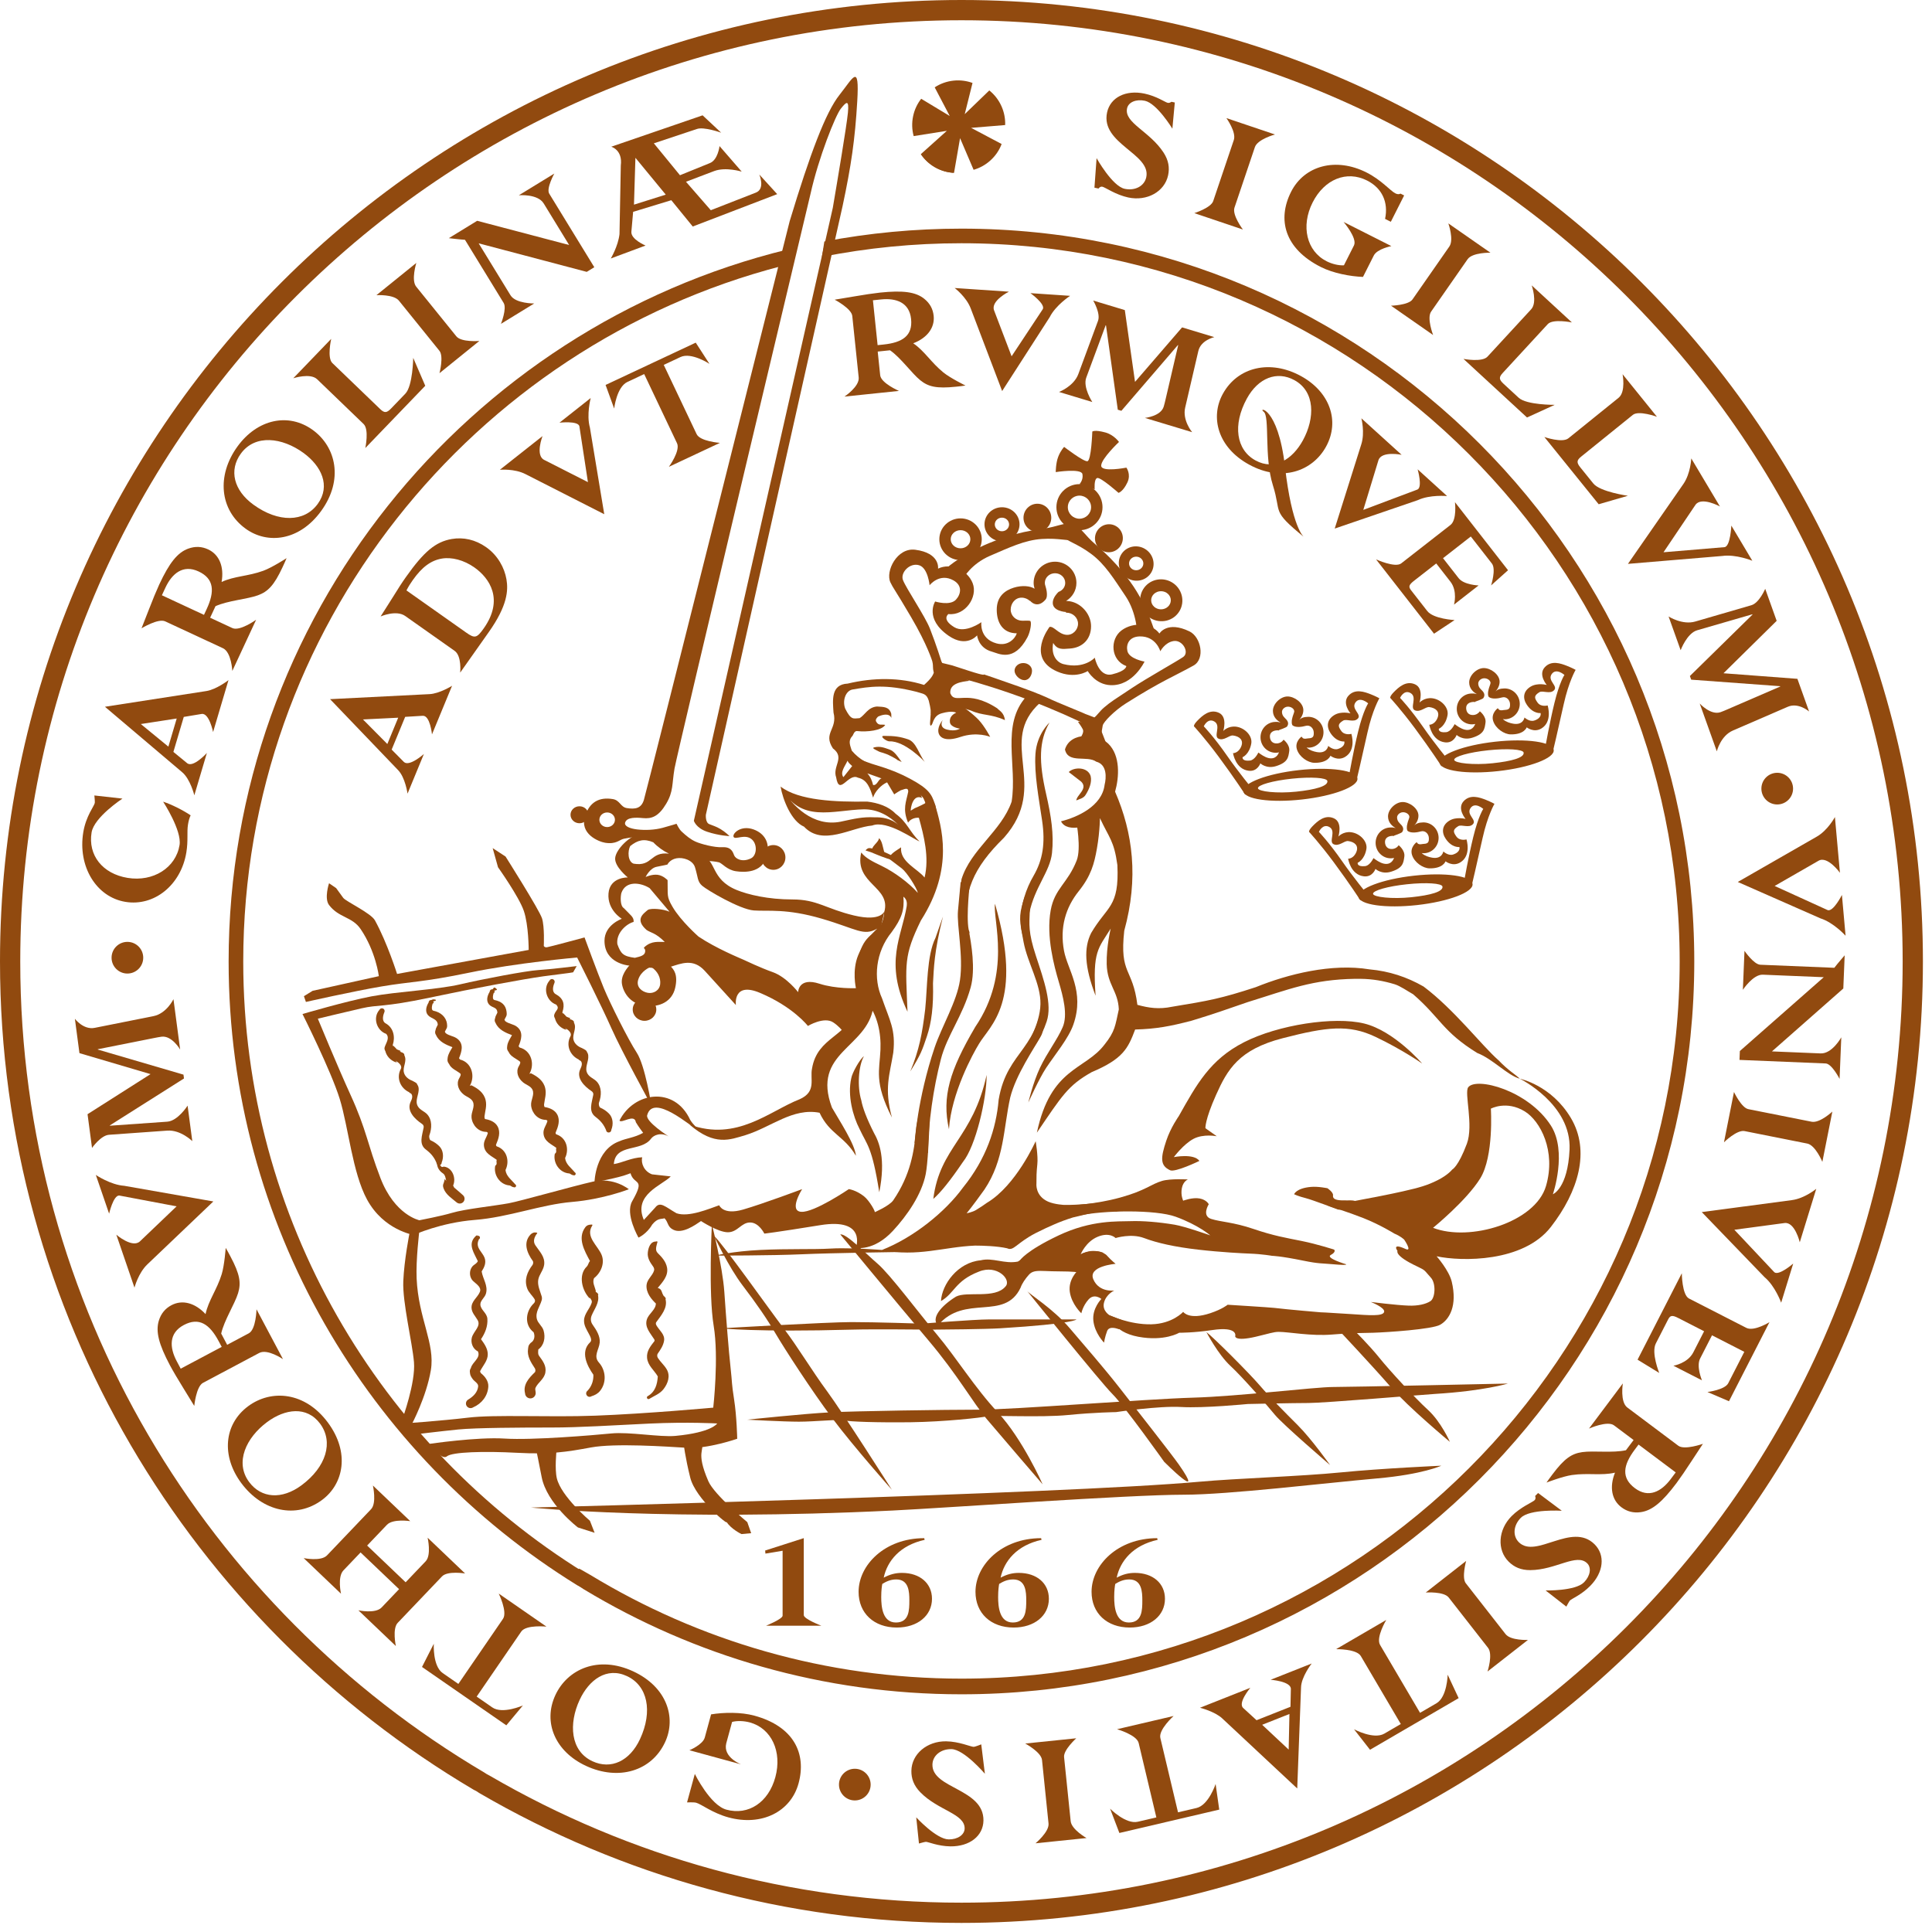
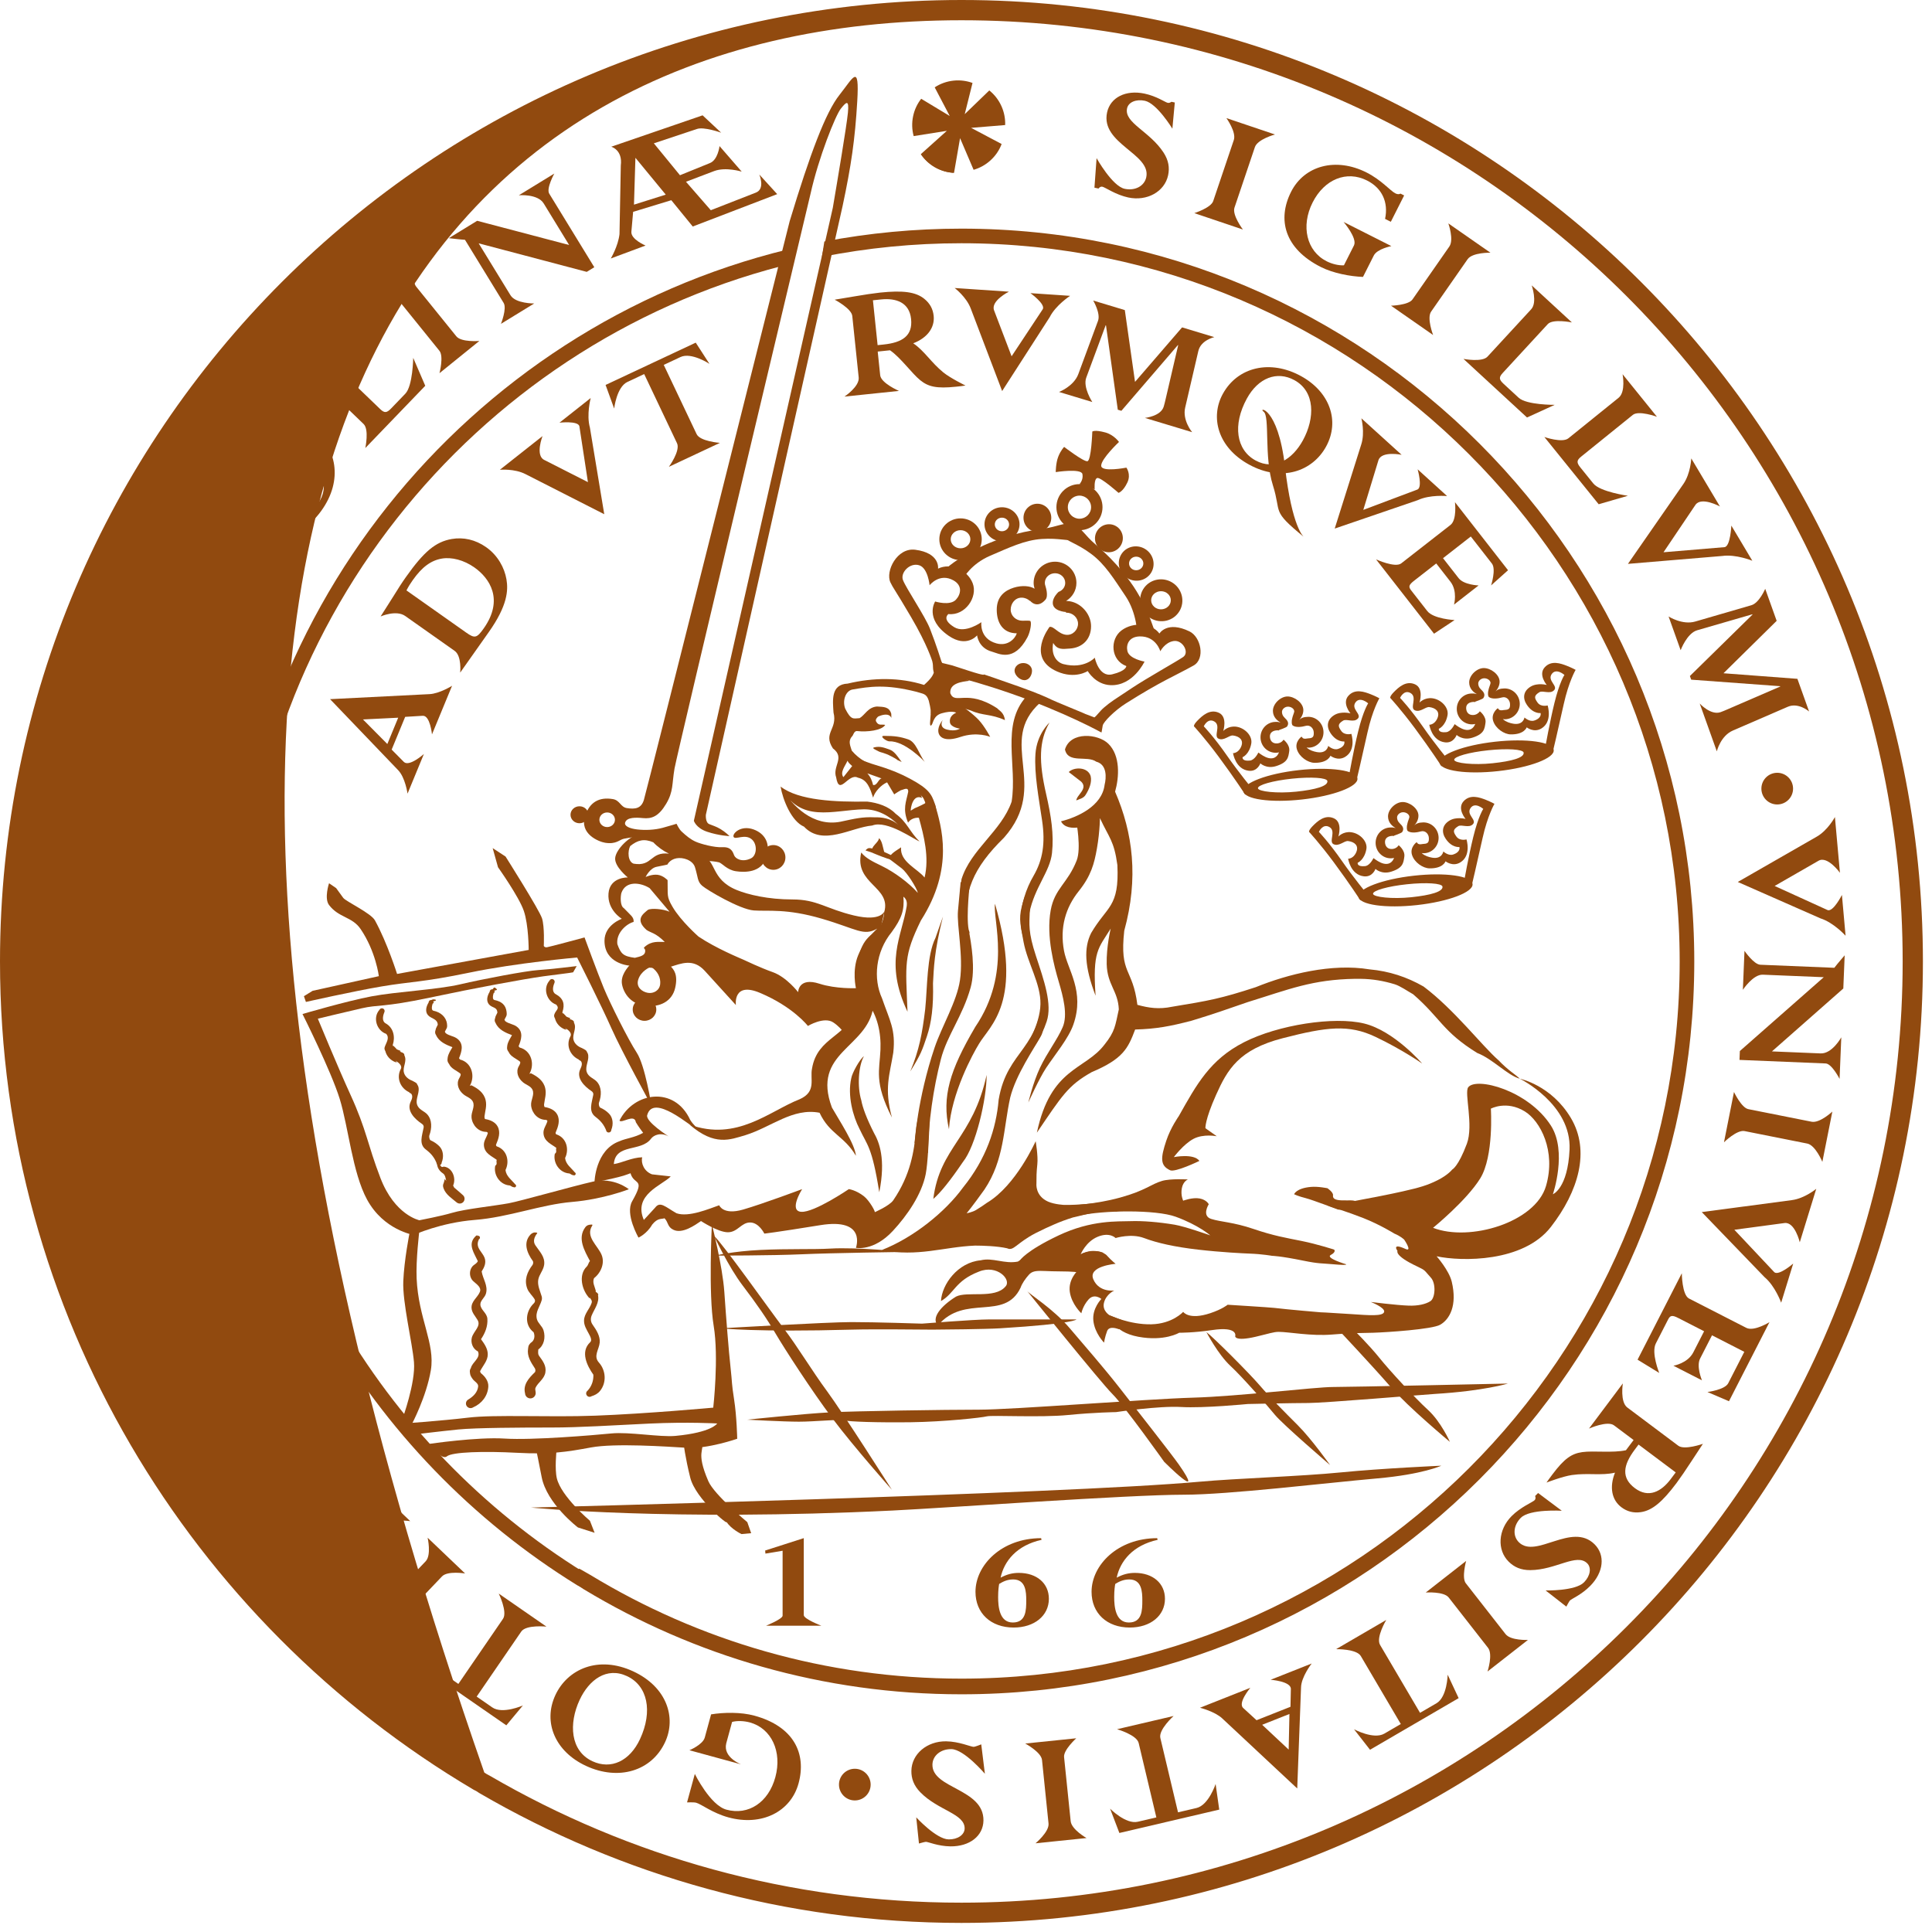
<svg xmlns="http://www.w3.org/2000/svg" width="205" height="205" viewBox="0 0 205 205" fill="none">
  <path d="M85.287 163.208V171.377C85.287 171.789 87.148 172.499 87.148 172.499H81.29C81.29 172.499 83.04 171.789 83.04 171.434V164.546L81.217 164.85L81.189 164.522L85.287 163.208Z" fill="#914A0F" />
  <path d="M122.833 163.389C120.207 163.967 118.863 165.638 118.488 167.402C119.144 167.055 119.726 166.896 120.421 166.896C122.335 166.896 123.611 168.009 123.611 169.643C123.611 171.437 122.072 172.695 119.876 172.695C117.456 172.695 115.823 171.176 115.823 168.906C115.823 166.071 118.594 163.212 122.787 163.212L122.833 163.389ZM119.82 167.59C119.144 167.59 118.675 167.865 118.337 168.067C118.3 168.255 118.225 168.718 118.225 169.455C118.225 170.468 118.356 172.16 119.782 172.16C121.19 172.16 121.209 170.844 121.209 169.817C121.209 168.892 121.153 167.59 119.82 167.59Z" fill="#914A0F" />
  <path d="M110.516 163.389C107.891 163.967 106.546 165.638 106.171 167.402C106.827 167.055 107.409 166.896 108.103 166.896C110.018 166.896 111.294 168.009 111.294 169.643C111.294 171.437 109.755 172.695 107.56 172.695C105.139 172.695 103.506 171.176 103.506 168.906C103.506 166.071 106.277 163.212 110.47 163.212L110.516 163.389ZM107.503 167.59C106.827 167.59 106.359 167.865 106.02 168.067C105.983 168.255 105.909 168.718 105.909 169.455C105.909 170.468 106.04 172.16 107.466 172.16C108.873 172.16 108.892 170.844 108.892 169.817C108.892 168.892 108.836 167.59 107.503 167.59Z" fill="#914A0F" />
-   <path d="M98.114 163.389C95.488 163.967 94.143 165.638 93.768 167.402C94.425 167.055 95.007 166.896 95.702 166.896C97.615 166.896 98.891 168.009 98.891 169.643C98.891 171.437 97.352 172.695 95.157 172.695C92.736 172.695 91.103 171.176 91.103 168.906C91.103 166.071 93.875 163.212 98.067 163.212L98.114 163.389ZM95.1 167.59C94.425 167.59 93.956 167.865 93.618 168.067C93.58 168.255 93.505 168.718 93.505 169.455C93.505 170.468 93.637 172.16 95.063 172.16C96.471 172.16 96.489 170.844 96.489 169.817C96.489 168.892 96.433 167.59 95.1 167.59Z" fill="#914A0F" />
  <path d="M17.31 85.065C18.183 85.346 19.416 85.964 20.228 86.513C20.099 86.77 20.01 87.102 19.947 87.49C19.816 88.284 19.982 89.178 19.774 90.444C19.207 93.906 16.369 96.198 13.312 95.696C10.206 95.186 8.242 91.935 8.835 88.321C9.123 86.565 10.003 85.531 10.059 85.192C10.081 85.058 10.014 84.405 10.014 84.405L12.994 84.738C12.994 84.738 9.984 86.706 9.718 88.328C9.322 90.742 10.872 92.712 13.539 93.15C16.258 93.596 18.656 92.082 19.052 89.667C19.307 88.114 17.31 85.065 17.31 85.065Z" fill="#914A0F" />
  <path d="M45.123 40.934L38.762 47.541C38.762 47.541 39.185 45.573 38.581 44.992L33.651 40.243C32.924 39.543 31.12 40.135 31.12 40.135L35.143 35.956C35.143 35.956 34.684 37.961 35.264 38.52L40.342 43.409C40.798 43.848 41.039 43.819 41.502 43.339L43.009 41.773C43.804 40.948 43.845 37.971 43.845 37.971L45.123 40.934Z" fill="#914A0F" />
  <path d="M39.942 31.32L44.174 27.9C44.174 27.9 43.603 29.726 44.162 30.417L48.422 35.687C48.949 36.339 50.864 36.177 50.864 36.177L46.632 39.598C46.632 39.598 47.101 37.81 46.628 37.224L42.326 31.901C41.767 31.209 39.942 31.32 39.942 31.32Z" fill="#914A0F" />
  <path d="M54.17 31.333C54.715 32.223 56.686 32.2 56.686 32.2L53.155 34.363C53.155 34.363 53.807 32.74 53.44 32.142L49.338 25.444C48.883 25.422 47.626 25.27 47.626 25.27L50.631 23.428L60.391 25.998L57.693 21.591C57.049 20.541 55.052 20.721 55.052 20.721L58.817 18.415C58.817 18.415 57.939 19.995 58.279 20.55L63.06 28.355L62.258 28.847L50.791 25.819L54.17 31.333Z" fill="#914A0F" />
  <path d="M116.356 16.779C116.356 16.779 118.016 19.754 119.339 20.035C120.444 20.268 121.429 19.742 121.628 18.804C122.157 16.311 116.765 15.256 117.467 11.942C117.808 10.335 119.451 9.511 121.444 9.933C122.732 10.207 123.644 10.855 123.895 10.908C124.013 10.933 124.121 10.92 124.303 10.801L124.655 10.876L124.398 13.655C124.398 13.655 122.764 10.965 121.475 10.692C120.538 10.494 119.728 10.847 119.59 11.5C119.264 13.04 121.982 13.913 123.46 16.185C124 17.017 124.116 17.793 123.946 18.596C123.577 20.337 121.712 21.376 119.721 20.955C118.382 20.671 117.273 19.877 116.972 19.812C116.822 19.781 116.686 19.84 116.564 20.006L116.129 19.914L116.356 16.779Z" fill="#914A0F" />
  <path d="M130.131 12.531L135.286 14.271C135.286 14.271 133.439 14.767 133.154 15.611L130.988 22.03C130.719 22.825 131.882 24.355 131.882 24.355L126.727 22.615C126.727 22.615 128.488 22.053 128.729 21.34L130.918 14.855C131.202 14.012 130.131 12.531 130.131 12.531Z" fill="#914A0F" />
  <path d="M145.773 27.107L144.624 29.383C143.27 29.332 141.466 28.996 140.152 28.332C136.288 26.381 135.512 23.286 136.993 20.354C138.404 17.559 141.751 16.662 145.005 18.305C146.577 19.098 147.53 20.25 148.049 20.512C148.278 20.628 148.431 20.629 148.608 20.545L148.99 20.738L147.578 23.533L146.967 23.225C147.341 21.458 146.644 19.956 145.055 19.154C142.886 18.059 140.525 19.014 139.276 21.488C138.011 23.993 138.643 26.651 140.766 27.723C141.346 28.016 142.065 28.187 142.601 28.15L143.666 26.043C144.051 25.28 142.566 23.552 142.566 23.552L147.636 26.113C147.636 26.113 146.128 26.405 145.773 27.107Z" fill="#914A0F" />
  <path d="M153.68 23.704L158.145 26.813C158.145 26.813 156.233 26.775 155.724 27.505L151.852 33.065C151.373 33.752 152.063 35.547 152.063 35.547L147.598 32.437C147.598 32.437 149.445 32.389 149.876 31.772L153.787 26.155C154.295 25.425 153.68 23.704 153.68 23.704Z" fill="#914A0F" />
  <path d="M169.631 53.504L163.869 46.369C163.869 46.369 165.769 47.034 166.421 46.506L171.746 42.207C172.531 41.572 172.169 39.709 172.169 39.709L175.814 44.222C175.814 44.222 173.881 43.517 173.256 44.022L167.772 48.451C167.278 48.849 167.278 49.092 167.697 49.611L169.063 51.302C169.782 52.193 172.732 52.605 172.732 52.605L169.631 53.504Z" fill="#914A0F" />
  <path d="M162.028 44.299L155.286 38.082C155.286 38.082 157.263 38.463 157.831 37.846L162.471 32.815C163.155 32.072 162.526 30.281 162.526 30.281L166.79 34.213C166.79 34.213 164.775 33.799 164.23 34.391L159.451 39.573C159.022 40.038 159.056 40.278 159.546 40.731L161.143 42.204C161.986 42.981 164.965 42.957 164.965 42.957L162.028 44.299Z" fill="#914A0F" />
  <path d="M178.623 51.35C179.392 50.234 179.457 48.641 179.457 48.641L182.498 53.74C182.498 53.74 180.515 52.653 179.893 53.58L176.512 58.599L182.992 58.056C183.615 57.964 183.708 55.768 183.708 55.768L185.935 59.5C185.935 59.5 184.194 58.786 182.744 58.993L172.737 59.831L178.623 51.35Z" fill="#914A0F" />
  <path d="M185.955 65.212L185.943 65.18L180.081 66.877C178.995 67.192 178.33 68.992 178.33 68.992L177.051 65.416C177.051 65.416 178.511 66.348 179.877 65.95L185.836 64.218C186.675 63.973 187.303 62.477 187.303 62.477L188.518 65.876L182.875 71.437L190.719 72.029L191.958 75.494C191.958 75.494 190.822 74.501 189.691 74.997L183.885 77.51C182.56 78.074 182.168 79.723 182.168 79.723L180.353 74.648C180.353 74.648 181.523 75.937 182.571 75.563C182.828 75.47 183.08 75.362 183.316 75.259L188.902 72.843L188.891 72.811L179.449 72.118L179.31 71.732L185.955 65.212Z" fill="#914A0F" />
  <path d="M187.053 103.422C186.01 103.378 184.932 105.029 184.932 105.029L185.103 100.892C185.103 100.892 186.087 102.337 186.788 102.366L194.635 102.69C194.907 102.325 195.734 101.366 195.734 101.366L195.589 104.888L188.018 111.561L193.181 111.775C194.412 111.825 195.375 110.067 195.375 110.067L195.193 114.478C195.193 114.478 194.369 112.868 193.719 112.841L184.573 112.464L184.612 111.523L193.515 103.689L187.053 103.422Z" fill="#914A0F" />
  <path d="M194.427 117.945L193.366 123.281C193.366 123.281 192.636 121.514 191.763 121.341L185.117 120.018C184.295 119.854 182.928 121.205 182.928 121.205L183.989 115.868C183.989 115.868 184.773 117.542 185.511 117.689L192.224 119.024C193.096 119.198 194.427 117.945 194.427 117.945Z" fill="#914A0F" />
  <path d="M183.376 146.775L185.084 143.44L181.657 141.686L180.394 144.153C179.964 144.99 180.593 146.465 180.593 146.465L177.563 144.914C177.563 144.914 179.073 144.668 179.673 143.495L180.819 141.256L178.078 139.852C177.423 139.517 177.224 139.569 176.997 140.01L175.695 142.554C175.189 143.544 176.056 145.679 176.056 145.679L173.758 144.272L178.453 135.104C178.453 135.104 178.469 137.4 179.215 137.782L185.292 140.893C186.115 141.315 187.754 140.29 187.754 140.29L183.457 148.682L181.171 147.703C181.171 147.703 183.017 147.475 183.376 146.775Z" fill="#914A0F" />
  <path d="M165.718 160.303C165.718 160.303 162.316 160.093 161.367 161.055C160.573 161.858 160.483 162.972 161.164 163.645C162.977 165.438 166.777 161.47 169.187 163.852C170.355 165.007 170.16 166.835 168.729 168.283C167.803 169.22 166.765 169.638 166.585 169.82C166.5 169.905 166.201 170.475 166.201 170.475L164.001 168.758C164.001 168.758 167.148 168.836 168.074 167.899C168.747 167.218 168.887 166.346 168.412 165.877C167.293 164.771 165.09 166.586 162.379 166.602C161.387 166.608 160.671 166.286 160.087 165.709C158.822 164.458 158.954 162.328 160.386 160.879C161.347 159.906 162.615 159.402 162.832 159.183C162.939 159.074 162.963 158.928 162.889 158.735L163.202 158.419L165.718 160.303Z" fill="#914A0F" />
  <path d="M162.124 174.01L157.837 177.361C157.837 177.361 158.437 175.546 157.89 174.845L153.717 169.506C153.2 168.846 151.283 168.977 151.283 168.977L155.569 165.626C155.569 165.626 155.071 167.406 155.535 167.998L159.75 173.39C160.298 174.092 162.124 174.01 162.124 174.01Z" fill="#914A0F" />
  <path d="M115.287 195.031L109.875 195.589C109.875 195.589 111.349 194.37 111.257 193.485L110.565 186.745C110.478 185.911 108.785 185.002 108.785 185.002L114.198 184.445C114.198 184.445 112.829 185.686 112.906 186.435L113.607 193.244C113.698 194.129 115.287 195.031 115.287 195.031Z" fill="#914A0F" />
  <path d="M104.504 188.209C104.504 188.209 102.297 185.613 100.946 185.594C99.816 185.58 98.952 186.287 98.938 187.245C98.904 189.794 104.398 189.782 104.352 193.17C104.33 194.812 102.878 195.939 100.842 195.913C99.524 195.895 98.504 195.436 98.247 195.432C98.127 195.431 97.509 195.611 97.509 195.611L97.22 192.835C97.22 192.835 99.346 195.156 100.664 195.174C101.622 195.186 102.347 194.683 102.356 194.016C102.377 192.442 99.541 192.113 97.65 190.171C96.959 189.46 96.694 188.721 96.705 187.9C96.728 186.12 98.356 184.74 100.392 184.767C101.76 184.784 103.002 185.348 103.309 185.353C103.464 185.355 104.118 185.09 104.118 185.09L104.504 188.209Z" fill="#914A0F" />
  <path d="M74.781 184.367L75.452 181.908C76.79 181.687 78.625 181.656 80.044 182.044C84.22 183.184 85.599 186.061 84.733 189.23C83.908 192.251 80.807 193.799 77.292 192.839C75.591 192.374 74.429 191.437 73.868 191.283C73.62 191.216 72.901 191.249 72.901 191.249L73.726 188.229C73.726 188.229 75.356 191.547 77.073 192.017C79.417 192.657 81.54 191.249 82.269 188.576C83.009 185.868 81.859 183.39 79.564 182.764C78.937 182.593 78.199 182.568 77.68 182.711L77.059 184.989C76.695 186.474 78.633 187.211 78.633 187.211L73.153 185.714C73.153 185.714 74.574 185.126 74.781 184.367Z" fill="#914A0F" />
  <path d="M41.059 161.791L38.956 163.995L43.042 167.892L45.168 165.663C45.793 165.008 45.375 163.165 45.375 163.165L49.35 166.957C49.35 166.957 47.49 166.65 46.9 167.269L42.199 172.197C41.608 172.815 42.003 174.657 42.003 174.657L38.029 170.867C38.029 170.867 39.829 171.259 40.491 170.566L42.345 168.622L38.259 164.725L36.441 166.631C35.78 167.325 36.184 169.106 36.184 169.106L32.223 165.327C32.223 165.327 34.059 165.707 34.697 165.039L39.374 160.136C39.988 159.492 39.569 157.626 39.569 157.626L43.53 161.406C43.53 161.406 41.697 161.122 41.059 161.791Z" fill="#914A0F" />
  <path d="M11.656 119.413L11.661 119.447L17.748 119.019C18.877 118.938 19.905 117.317 19.905 117.317L20.404 121.082C20.404 121.082 19.173 119.866 17.754 119.967L11.564 120.409C10.692 120.473 9.764 121.804 9.764 121.804L9.289 118.225L15.974 113.972L8.43 111.746L7.946 108.099C7.946 108.099 8.848 109.308 10.058 109.061L16.263 107.824C17.677 107.55 18.406 106.021 18.406 106.021L19.115 111.364C19.115 111.364 18.242 109.857 17.139 110.003C16.867 110.04 16.599 110.092 16.347 110.143L10.377 111.332L10.381 111.366L19.468 114.027L19.522 114.434L11.656 119.413Z" fill="#914A0F" />
  <path d="M192.772 88.775C193.95 88.102 194.699 86.695 194.699 86.695L195.231 92.609C195.231 92.609 193.914 90.768 192.951 91.337L188.304 94.008L193.937 96.573C194.538 96.76 195.442 94.96 195.442 94.96L195.83 99.289C195.83 99.289 194.571 97.891 193.174 97.449L184.392 93.583L192.772 88.775Z" fill="#914A0F" />
  <path d="M190.148 127.338C191.492 127.16 192.719 126.142 192.719 126.142L190.97 131.816C190.97 131.816 190.449 129.615 189.343 129.775L184.029 130.487L188.272 134.995C188.757 135.395 190.275 134.072 190.275 134.072L188.995 138.226C188.995 138.226 188.359 136.455 187.233 135.517L180.571 128.612L190.148 127.338Z" fill="#914A0F" />
  <path d="M15.645 134.15C14.663 135.084 14.27 136.63 14.27 136.63L12.344 131.014C12.344 131.014 14.061 132.486 14.861 131.706L18.738 128.003L12.654 126.855C12.026 126.817 11.578 128.78 11.578 128.78L10.168 124.669C10.168 124.669 11.725 125.727 13.187 125.823L22.637 127.483L15.645 134.15Z" fill="#914A0F" />
  <path d="M53.369 171.775C53.876 171.043 52.919 169.09 52.919 169.09L57.982 172.596C57.982 172.596 55.827 172.373 55.311 173.118L50.578 180.022L52.238 181.171C53.321 181.921 55.483 180.962 55.483 180.962L53.725 183.071L44.778 176.877L46.029 174.417C46.029 174.417 45.892 176.778 46.976 177.528L48.636 178.678L53.369 171.775Z" fill="#914A0F" />
  <path d="M120.822 184.95C120.62 184.083 118.528 183.483 118.528 183.483L124.526 182.08C124.526 182.08 122.915 183.528 123.121 184.411L124.997 192.302L126.963 191.842C128.246 191.542 128.986 189.296 128.986 189.296L129.371 192.014L118.774 194.493L117.79 191.914C117.79 191.914 119.448 193.6 120.732 193.3L122.698 192.841L120.822 184.95Z" fill="#914A0F" />
  <path d="M144.392 175.719C143.945 174.95 141.769 174.989 141.769 174.989L147.091 171.889C147.091 171.889 145.976 173.747 146.432 174.531L150.677 181.744L152.421 180.729C153.56 180.065 153.609 177.7 153.609 177.7L154.773 180.186L145.369 185.663L143.672 183.487C143.672 183.487 145.753 184.612 146.892 183.949L148.636 182.933L144.392 175.719Z" fill="#914A0F" />
  <path d="M186.897 83.666C186.904 82.738 187.662 81.992 188.59 81.999C189.519 82.006 190.265 82.765 190.258 83.693C190.25 84.621 189.492 85.368 188.563 85.36C187.635 85.353 186.889 84.594 186.897 83.666Z" fill="#914A0F" />
  <path d="M89.022 189.347C89.03 188.418 89.788 187.672 90.717 187.679C91.645 187.687 92.391 188.445 92.383 189.373C92.376 190.301 91.619 191.047 90.69 191.04C89.762 191.034 89.016 190.275 89.022 189.347Z" fill="#914A0F" />
  <path d="M11.838 101.607C11.845 100.679 12.603 99.932 13.531 99.94C14.459 99.947 15.206 100.705 15.198 101.633C15.191 102.562 14.432 103.307 13.504 103.301C12.577 103.293 11.83 102.535 11.838 101.607Z" fill="#914A0F" />
  <path d="M26.889 53.548C24.799 52.03 24.276 49.895 25.553 48.137C27.082 46.033 29.963 46.433 32.192 48.053C34.102 49.44 35.11 51.547 33.712 53.471C32.294 55.423 29.533 55.468 26.889 53.548ZM26.055 56.093C28.381 57.782 31.764 57.406 34.076 54.222C36.479 50.913 35.656 47.418 33.192 45.628C30.603 43.747 27.301 44.479 25.2 47.372C22.957 50.46 23.314 54.102 26.055 56.093Z" fill="#914A0F" />
  <path d="M70.641 20.652L67.27 21.715L67.423 16.744L70.641 20.652ZM72.788 19.286L75.788 18.148C77.023 17.688 78.702 18.212 78.702 18.212L76.347 15.501C76.347 15.501 76.184 16.986 75.302 17.314L72.15 18.594L69.377 15.207L73.937 13.69C74.674 13.416 76.521 14.08 76.521 14.08L74.551 12.238L64.858 15.568C64.858 15.568 66.084 15.896 65.872 17.556L65.734 24.844C65.59 26.121 64.81 27.427 64.81 27.427L68.498 26.054C68.498 26.054 66.9 25.39 66.996 24.569L67.18 22.478L71.23 21.243L73.505 24.034L82.467 20.599L80.568 18.517C80.568 18.517 81.232 20.055 80.19 20.443L75.421 22.306L72.788 19.286Z" fill="#914A0F" />
  <path d="M24.654 66.642C25.445 67.01 27.178 65.76 27.178 65.76L24.651 71.19C24.651 71.19 24.557 69.201 23.657 68.782L17.53 65.932C16.785 65.585 15.017 66.668 15.017 66.668C15.331 65.871 15.575 65.267 15.824 64.609C16.166 63.711 16.64 62.573 16.899 62.015C17.961 59.734 18.832 58.63 19.969 58.216C20.719 57.942 21.417 57.984 22.084 58.295C23.263 58.843 23.797 60.129 23.514 61.752C24.843 61.125 26.321 61.153 27.935 60.564C28.867 60.224 30.408 59.224 30.408 59.224C30.265 59.573 30.193 59.727 29.976 60.193C29.081 62.116 28.433 62.777 27.365 63.167C26.228 63.582 24.181 63.724 22.866 64.32L22.296 65.545L24.654 66.642ZM21.644 65.242L21.926 64.636C22.799 62.76 22.73 61.407 21.071 60.635C19.427 59.869 18.252 60.851 17.552 62.356L17.177 63.163L21.644 65.242Z" fill="#914A0F" />
  <path d="M18.398 79.783L19.86 80.981C20.498 81.498 21.952 79.895 21.952 79.895L20.62 84.387C20.62 84.387 20.19 82.642 19.316 81.927L11.136 74.993L21.897 73.325C22.971 73.158 24.244 72.165 24.244 72.165L22.611 77.675C22.611 77.675 22.195 75.621 21.394 75.756L19.499 76.07L18.398 79.783ZM14.942 76.826L17.866 79.224L18.75 76.24L14.942 76.826Z" fill="#914A0F" />
  <path d="M26.4 141.473C27.171 141.064 27.218 138.927 27.218 138.927L30.027 144.216C30.027 144.216 28.385 143.092 27.508 143.558L21.54 146.73C20.814 147.115 20.613 149.179 20.613 149.179C20.166 148.448 19.831 147.889 19.457 147.294C18.947 146.48 18.323 145.416 18.034 144.873C16.854 142.651 16.499 141.29 16.853 140.133C17.087 139.37 17.541 138.837 18.19 138.492C19.339 137.883 20.686 138.232 21.811 139.436C22.112 137.998 23.025 136.834 23.528 135.192C23.818 134.243 23.949 132.41 23.949 132.41C24.14 132.735 24.221 132.886 24.462 133.339C25.457 135.213 25.595 136.128 25.262 137.215C24.908 138.372 23.787 140.091 23.47 141.5L24.104 142.694L26.4 141.473ZM23.526 142.914L23.212 142.325C22.241 140.497 21.12 139.736 19.503 140.595C17.902 141.446 17.978 142.975 18.756 144.441L19.174 145.227L23.526 142.914Z" fill="#914A0F" />
  <path d="M25.595 157.357C23.467 154.483 23.761 151.114 26.332 149.209C28.779 147.396 32.361 147.662 34.794 150.947C37.137 154.11 36.48 157.449 34.17 159.159C31.448 161.176 27.866 160.422 25.595 157.357ZM33.969 151.069C32.553 149.158 30.242 149.486 28.344 150.891C26.131 152.531 24.883 155.159 26.431 157.248C27.724 158.994 29.917 159.138 31.993 157.6C34.619 155.655 35.405 153.008 33.969 151.069Z" fill="#914A0F" />
  <path d="M62.177 187.374C58.934 185.868 57.58 182.77 58.928 179.866C60.21 177.105 63.481 175.624 67.191 177.345C70.761 179.002 71.781 182.248 70.571 184.856C69.144 187.929 65.639 188.981 62.177 187.374ZM66.524 177.847C64.367 176.845 62.493 178.24 61.499 180.382C60.339 182.881 60.5 185.785 62.86 186.88C64.83 187.795 66.825 186.871 67.913 184.528C69.288 181.563 68.712 178.862 66.524 177.847Z" fill="#914A0F" />
  <path d="M171.256 151.239C170.558 150.715 168.605 151.582 168.605 151.582L172.196 146.79C172.196 146.79 171.878 148.754 172.673 149.349L178.081 153.403C178.738 153.895 180.692 153.2 180.692 153.2C180.22 153.914 179.857 154.456 179.477 155.048C178.957 155.857 178.26 156.872 177.891 157.365C176.382 159.378 175.301 160.279 174.103 160.45C173.312 160.563 172.639 160.379 172.05 159.937C171.009 159.158 170.752 157.788 171.364 156.26C169.934 156.598 168.493 156.267 166.793 156.511C165.81 156.651 164.096 157.312 164.096 157.312C164.309 157.001 164.411 156.864 164.719 156.453C165.991 154.755 166.761 154.242 167.887 154.081C169.084 153.909 171.118 154.192 172.526 153.88L173.338 152.799L171.256 151.239ZM173.863 153.279L173.463 153.814C172.221 155.47 172.009 156.808 173.474 157.906C174.926 158.994 176.277 158.275 177.273 156.946L177.806 156.234L173.863 153.279Z" fill="#914A0F" />
  <path d="M136.929 181.103L136.97 179.213C136.982 178.391 134.824 178.237 134.824 178.237L139.18 176.511C139.18 176.511 138.072 177.927 138.05 179.056L137.646 189.772L129.689 182.337C128.895 181.595 127.329 181.206 127.329 181.206L132.671 179.09C132.671 179.09 131.311 180.685 131.913 181.231L133.329 182.528L136.929 181.103ZM136.738 185.646L136.819 181.866L133.926 183.013L136.738 185.646Z" fill="#914A0F" />
  <path d="M102.999 32.724C102.533 31.494 101.297 30.56 101.297 30.56L107.049 30.95C107.049 30.95 105.084 31.933 105.482 32.942L107.338 37.806L110.655 32.793C110.925 32.245 109.337 31.105 109.337 31.105L113.547 31.39C113.547 31.39 112.015 32.385 111.379 33.657L106.335 41.493L102.999 32.724Z" fill="#914A0F" />
  <path d="M55.755 50.306C54.583 49.706 53.041 49.845 53.041 49.845L57.566 46.271C57.566 46.271 56.77 48.319 57.742 48.799L62.384 51.159L61.475 45.216C61.307 44.628 59.365 44.85 59.365 44.85L62.678 42.234C62.678 42.234 62.209 44.001 62.593 45.371L64.116 54.563L55.755 50.306Z" fill="#914A0F" />
  <path d="M144.446 47.138C144.843 45.883 144.453 44.386 144.453 44.386L148.723 48.259C148.723 48.259 146.572 47.811 146.258 48.85L144.657 54.103L150.408 51.94C150.96 51.678 150.422 49.799 150.422 49.799L153.547 52.635C153.547 52.635 151.727 52.464 150.439 53.069L141.623 56.086L144.446 47.138Z" fill="#914A0F" />
  <path d="M73.915 46.06C74.282 46.842 76.389 46.991 76.389 46.991L70.974 49.532C70.974 49.532 72.213 47.831 71.839 47.035L68.353 39.692L66.578 40.524C65.42 41.068 65.169 43.351 65.169 43.351L64.257 40.846L73.823 36.358L75.278 38.608C75.278 38.608 73.362 37.341 72.204 37.885L70.429 38.718L73.915 46.06Z" fill="#914A0F" />
  <path d="M117.354 34.521L117.321 34.511L115.261 40.068C114.88 41.098 115.902 42.657 115.902 42.657L112.372 41.59C112.372 41.59 113.942 40.988 114.419 39.692L116.509 34.04C116.802 33.244 115.996 31.889 115.996 31.889L119.352 32.903L120.435 40.521L125.428 34.738L128.848 35.772C128.848 35.772 127.416 36.086 127.15 37.255L125.759 43.239C125.435 44.6 126.495 45.857 126.495 45.857L121.485 44.343C121.485 44.343 123.168 44.175 123.48 43.141C123.556 42.887 123.618 42.627 123.674 42.384L125.014 36.627L124.982 36.617L118.988 43.589L118.606 43.474L117.354 34.521Z" fill="#914A0F" />
  <path d="M158.302 59.796L156.064 56.927L153.116 59.227L154.772 61.348C155.334 62.069 156.891 62.119 156.891 62.119L154.283 64.153C154.283 64.153 154.685 62.723 153.898 61.715L152.396 59.788L150.037 61.627C149.474 62.067 149.438 62.264 149.735 62.644L151.441 64.832C152.105 65.683 154.341 65.793 154.341 65.793L152.162 67.241L146.01 59.354C146.01 59.354 148.037 60.28 148.68 59.779L153.907 55.701C154.614 55.15 154.383 53.286 154.383 53.286L160.014 60.505L158.216 62.117C158.216 62.117 158.772 60.399 158.302 59.796Z" fill="#914A0F" />
  <path d="M93.394 39.815C93.482 40.658 95.388 41.479 95.388 41.479L89.605 42.081C89.605 42.081 91.214 41.012 91.114 40.053L90.433 33.526C90.351 32.733 88.566 31.799 88.566 31.799C89.387 31.663 90.011 31.565 90.684 31.445C91.603 31.282 92.787 31.109 93.382 31.047C95.812 30.794 97.166 30.97 98.079 31.71C98.681 32.198 98.995 32.8 99.069 33.511C99.2 34.767 98.394 35.853 96.9 36.427C98.085 37.222 98.8 38.467 100.095 39.518C100.844 40.125 102.446 40.909 102.446 40.909C102.084 40.965 101.919 40.982 101.423 41.034C99.373 41.247 98.5 41.037 97.642 40.342C96.73 39.602 95.591 37.967 94.438 37.168L93.132 37.304L93.394 39.815ZM93.121 36.622L93.765 36.555C95.765 36.346 96.858 35.614 96.673 33.846C96.49 32.093 95.087 31.605 93.483 31.773L92.624 31.862L93.121 36.622Z" fill="#914A0F" />
  <path d="M40.386 65.41C40.862 64.647 41.429 63.787 41.82 63.148C42.258 62.44 42.595 61.904 43.064 61.24C44.981 58.525 46.221 57.488 47.934 57.192C49.162 56.981 50.436 57.25 51.59 58.065C52.825 58.936 53.529 60.246 53.739 61.473C53.943 62.654 53.84 64.269 51.876 67.052L48.829 71.369C48.829 71.369 49.014 69.609 48.241 69.062L43.001 65.364C42.037 64.683 40.386 65.41 40.386 65.41ZM49.468 67.123C50.377 67.764 50.595 67.715 51.333 66.669C53.489 63.615 51.954 61.352 50.339 60.212C49.212 59.416 47.916 59.092 46.875 59.271C45.739 59.467 44.785 60.156 43.808 61.541C43.55 61.907 43.352 62.215 43.128 62.647L49.468 67.123Z" fill="#914A0F" />
  <path d="M41.558 79.539L42.85 80.844C43.414 81.406 44.979 80.004 44.979 80.004L43.243 84.21C43.243 84.21 43.003 82.481 42.229 81.703L35.022 74.186L45.584 73.652C46.637 73.599 47.967 72.767 47.967 72.767L45.837 77.925C45.837 77.925 45.641 75.899 44.854 75.951L42.992 76.064L41.558 79.539ZM38.515 76.338L41.099 78.946L42.252 76.154L38.515 76.338Z" fill="#914A0F" />
  <path d="M138.037 39.901C141.085 41.566 142.199 44.656 140.709 47.382C139.291 49.977 136.027 51.204 132.542 49.3C129.189 47.468 128.406 44.256 129.744 41.807C131.322 38.92 134.786 38.124 138.037 39.901ZM133.22 48.856C135.247 49.964 137.15 48.731 138.25 46.72C139.533 44.373 139.561 41.548 137.345 40.337C135.493 39.325 133.503 40.093 132.299 42.295C130.777 45.079 131.164 47.733 133.22 48.856Z" fill="#914A0F" />
  <path d="M138.335 56.961C134.835 54.096 136.018 54.513 135.062 51.485C134.105 48.458 134.759 44.165 134.08 43.685C133.401 43.205 135.599 43.034 136.346 49.519C137.092 56.004 138.335 56.961 138.335 56.961Z" fill="#914A0F" />
-   <path d="M51.387 188.077C21.942 170.688 2.149 138.621 2.149 102.019C2.149 46.95 46.95 2.149 102.017 2.149C157.085 2.149 201.887 46.95 201.887 102.019C201.887 157.087 157.085 201.888 102.017 201.888C83.795 201.888 66.696 196.982 51.972 188.42L50.361 187.547L49.22 189.191L50.853 190.254C65.902 199.015 83.384 204.036 102.017 204.036C158.271 204.036 204.036 158.271 204.036 102.019C204.036 45.766 158.271 5.27695e-05 102.017 5.27695e-05C45.765 5.27695e-05 0 45.766 0 102.019C0 139.396 20.205 172.142 50.266 189.91L51.503 190.535L52.477 188.788L51.387 188.077Z" fill="#914A0F" />
+   <path d="M51.387 188.077C2.149 46.95 46.95 2.149 102.017 2.149C157.085 2.149 201.887 46.95 201.887 102.019C201.887 157.087 157.085 201.888 102.017 201.888C83.795 201.888 66.696 196.982 51.972 188.42L50.361 187.547L49.22 189.191L50.853 190.254C65.902 199.015 83.384 204.036 102.017 204.036C158.271 204.036 204.036 158.271 204.036 102.019C204.036 45.766 158.271 5.27695e-05 102.017 5.27695e-05C45.765 5.27695e-05 0 45.766 0 102.019C0 139.396 20.205 172.142 50.266 189.91L51.503 190.535L52.477 188.788L51.387 188.077Z" fill="#914A0F" />
  <path d="M62.027 166.882C40.341 153.459 25.81 129.343 25.81 102.018C25.81 66.635 50.196 36.704 82.966 28.225L83.556 26.474C49.562 34.782 24.259 65.501 24.259 102.018C24.259 129.942 39.054 154.475 61.217 168.19L62.402 168.834L63.109 167.594L62.027 166.882Z" fill="#914A0F" />
  <path d="M61.936 168.63C73.648 175.704 87.366 179.778 102.017 179.778C144.894 179.778 179.776 144.894 179.776 102.019C179.776 59.142 144.894 24.26 102.017 24.26C97.047 24.26 92.183 24.728 87.469 25.624L87.215 27.255C92.005 26.307 96.954 25.81 102.017 25.81C143.978 25.81 178.226 60.058 178.226 102.019C178.226 143.978 143.978 178.116 102.017 178.116C87.615 178.116 74.134 174.093 62.639 167.113L61.467 166.445L60.291 167.484L61.936 168.63Z" fill="#914A0F" />
  <path d="M101.23 18.339C100.534 18.306 99.835 18.11 99.191 17.737C98.579 17.382 98.081 16.906 97.71 16.356" fill="#914A0F" />
  <path d="M102.365 12.112L104.972 9.595C105.516 10.03 105.966 10.601 106.269 11.281C106.556 11.927 106.678 12.605 106.656 13.269L103.043 13.566L106.281 15.281C106.034 15.934 105.632 16.538 105.078 17.035C104.552 17.508 103.945 17.835 103.307 18.018L101.87 14.659L101.23 18.339C100.534 18.306 99.835 18.11 99.191 17.737C98.579 17.382 98.081 16.906 97.709 16.356L100.467 13.882L96.948 14.441C96.765 13.768 96.735 13.044 96.891 12.315C97.038 11.623 97.338 11.002 97.746 10.48L100.773 12.307L99.178 9.267C99.761 8.885 100.442 8.632 101.182 8.555C101.887 8.482 102.569 8.574 103.192 8.801L102.365 12.112Z" fill="#914A0F" />
  <path d="M139.455 80.939C138.79 80.925 137.869 80.331 137.612 79.511C137.356 78.692 138.099 78.161 138.099 78.161C138.124 78.195 138.153 78.224 138.183 78.254C138.237 78.314 138.274 78.359 138.274 78.359L138.279 78.332C138.432 78.44 138.646 78.351 138.856 78.342C139.328 78.321 139.419 78.139 139.4 77.708C139.381 77.275 139.01 76.888 138.556 77.017C138.154 77.132 137.522 77.224 137.174 76.986C137.046 76.899 137.023 76.506 137.124 76.177C137.157 75.984 137.337 75.58 137.333 75.479C137.32 75.181 136.963 74.97 136.639 74.983C136.315 74.998 136.014 75.26 136.027 75.558C136.045 75.977 136.313 76.144 136.494 76.351C136.774 76.669 136.675 76.919 136.575 77.08C136.502 77.198 135.698 77.471 135.698 77.471L135.714 77.504C135.653 77.494 135.59 77.489 135.525 77.492C135.054 77.513 134.727 77.738 134.746 78.17C134.765 78.601 135.019 78.904 135.49 78.883C135.794 78.87 136.054 78.711 136.195 78.485C136.195 78.485 136.892 79.016 136.798 79.693C136.704 80.359 136.654 80.9 135.398 81.291C134.369 81.612 133.735 80.998 133.735 80.998C133.735 80.998 133.431 81.89 132.505 81.784C131.088 81.622 130.834 79.915 130.834 79.915C130.834 79.915 131.42 79.936 131.714 79.175C131.964 78.532 131.537 78.135 130.842 78.042C130.422 77.986 129.89 78.635 129.305 78.384C128.719 78.134 129.609 76.987 128.844 76.552C128.138 76.15 127.731 77.067 127.731 77.067C127.731 77.067 128.811 78.184 130.222 80.218C131.349 81.845 132.929 83.78 132.929 83.78L132.126 84.318C132.126 84.318 131.033 82.621 129.306 80.289C127.833 78.301 126.685 77.061 126.685 77.061C126.685 77.061 126.641 76.894 127.051 76.473C127.573 75.937 128.369 75.198 129.326 75.629C130.282 76.061 129.798 77.561 129.798 77.561C129.798 77.561 130.314 76.993 131.17 77.108C132.098 77.233 132.917 78.089 132.769 78.902C132.559 80.056 131.848 80.344 131.848 80.344C131.848 80.344 131.74 80.794 132.623 80.703C133.16 80.647 133.519 79.852 133.519 79.852C133.558 79.838 134.851 81.04 135.552 80.126C135.618 80.039 135.659 79.93 135.713 79.831C135.604 79.857 135.491 79.872 135.374 79.873C134.49 79.883 133.762 79.16 133.75 78.256C133.737 77.353 134.444 76.611 135.329 76.6C135.662 76.597 135.424 76.578 135.878 76.662C135.523 76.469 135.075 76.088 135.066 75.439C135.055 74.682 135.864 73.909 136.606 73.901C137.347 73.892 138.284 74.575 138.295 75.333C138.302 75.809 138.04 76.186 137.841 76.402C138.04 76.186 138.343 76.067 138.808 76.061C139.693 76.051 140.421 76.775 140.433 77.679C140.446 78.583 139.738 79.324 138.853 79.334C138.781 79.335 138.712 79.324 138.643 79.315C138.655 79.328 138.669 79.343 138.68 79.352C138.992 79.622 139.386 79.739 139.725 79.801C140.809 79.998 140.935 79.145 140.935 79.145C140.935 79.145 141.46 79.638 141.972 79.469C142.816 79.193 142.64 78.674 142.64 78.674C142.64 78.674 141.86 78.788 141.198 77.818C140.731 77.136 140.775 76.37 141.572 75.878C142.305 75.424 143.295 75.693 143.295 75.693C143.295 75.693 142.375 74.615 143.072 73.831C143.77 73.046 144.774 73.401 145.469 73.677C146.016 73.894 146.361 74.092 146.361 74.092C146.361 74.092 145.631 75.321 145.096 77.738C144.403 80.87 143.992 82.567 143.992 82.567L143.135 82.333C143.135 82.333 143.619 79.613 144.111 77.611C144.659 75.379 145.173 74.631 145.173 74.631C145.173 74.631 144.316 73.868 143.835 74.521C143.314 75.231 144.513 75.777 144.081 76.245C143.649 76.712 142.874 76.241 142.515 76.464C141.918 76.832 141.971 77.069 142.32 77.56C142.679 78.067 143.391 77.868 143.391 77.868C143.391 77.868 143.946 79.593 142.719 80.317C141.915 80.792 141.169 80.19 141.169 80.19C141.169 80.19 140.918 80.97 139.455 80.939Z" fill="#914A0F" />
  <path d="M131.929 83.95C131.83 83.089 134.461 82.089 137.804 81.717C141.147 81.344 143.937 81.74 144.035 82.6C144.134 83.46 141.504 84.459 138.16 84.832C134.818 85.205 132.028 84.809 131.929 83.95ZM137.542 84.001C139.576 83.787 140.935 83.41 140.844 82.868C140.785 82.521 139.118 82.41 137.084 82.624C135.05 82.838 133.435 83.294 133.478 83.642C133.52 83.991 135.508 84.214 137.542 84.001Z" fill="#914A0F" />
  <path d="M160.28 77.924C159.616 77.91 158.694 77.317 158.437 76.498C158.181 75.678 158.924 75.147 158.924 75.147C158.949 75.18 158.978 75.21 159.008 75.239C159.062 75.3 159.099 75.344 159.099 75.344L159.104 75.317C159.257 75.426 159.472 75.337 159.681 75.328C160.153 75.306 160.244 75.126 160.225 74.694C160.206 74.261 159.835 73.874 159.381 74.003C158.979 74.117 158.347 74.209 157.999 73.972C157.87 73.884 157.848 73.492 157.949 73.164C157.981 72.97 158.163 72.566 158.158 72.464C158.145 72.167 157.788 71.956 157.464 71.97C157.14 71.983 156.839 72.246 156.852 72.544C156.87 72.962 157.138 73.13 157.32 73.337C157.599 73.655 157.5 73.905 157.4 74.066C157.326 74.183 156.523 74.457 156.523 74.457L156.539 74.49C156.478 74.479 156.415 74.474 156.351 74.478C155.88 74.498 155.552 74.724 155.571 75.155C155.59 75.588 155.844 75.89 156.315 75.869C156.62 75.856 156.879 75.697 157.02 75.471C157.02 75.471 157.717 76.002 157.623 76.678C157.53 77.345 157.479 77.886 156.223 78.277C155.195 78.598 154.56 77.983 154.56 77.983C154.56 77.983 154.257 78.876 153.331 78.77C151.913 78.609 151.659 76.9 151.659 76.9C151.659 76.9 152.245 76.922 152.54 76.16C152.79 75.518 152.362 75.121 151.667 75.028C151.248 74.972 150.714 75.621 150.129 75.37C149.545 75.119 150.434 73.973 149.668 73.537C148.963 73.136 148.556 74.053 148.556 74.053C148.556 74.053 149.636 75.17 151.047 77.203C152.174 78.83 153.755 80.766 153.755 80.766L152.951 81.304C152.951 81.304 151.859 79.607 150.132 77.275C148.658 75.286 147.51 74.047 147.51 74.047C147.51 74.047 147.466 73.88 147.876 73.459C148.399 72.923 149.194 72.183 150.151 72.615C151.107 73.047 150.623 74.547 150.623 74.547C150.623 74.547 151.14 73.978 151.996 74.093C152.922 74.218 153.742 75.075 153.594 75.888C153.384 77.042 152.672 77.33 152.672 77.33C152.672 77.33 152.566 77.779 153.448 77.689C153.985 77.633 154.344 76.838 154.344 76.838C154.384 76.824 155.676 78.025 156.377 77.112C156.443 77.024 156.483 76.916 156.538 76.817C156.429 76.842 156.316 76.857 156.2 76.859C155.315 76.869 154.587 76.145 154.575 75.241C154.562 74.338 155.269 73.597 156.154 73.586C156.487 73.583 156.249 73.563 156.702 73.647C156.348 73.455 155.901 73.073 155.891 72.425C155.88 71.668 156.689 70.895 157.431 70.887C158.173 70.878 159.11 71.561 159.121 72.318C159.126 72.795 158.865 73.171 158.666 73.388C158.865 73.171 159.168 73.053 159.632 73.048C160.518 73.037 161.246 73.761 161.258 74.665C161.271 75.568 160.563 76.31 159.678 76.32C159.606 76.321 159.538 76.31 159.468 76.301C159.481 76.313 159.494 76.328 159.505 76.338C159.817 76.608 160.21 76.725 160.551 76.787C161.634 76.983 161.76 76.131 161.76 76.131C161.76 76.131 162.284 76.624 162.797 76.456C163.641 76.179 163.466 75.659 163.466 75.659C163.466 75.659 162.685 75.773 162.022 74.803C161.556 74.122 161.6 73.357 162.397 72.865C163.132 72.411 164.12 72.679 164.12 72.679C164.12 72.679 163.2 71.6 163.898 70.817C164.595 70.033 165.599 70.386 166.294 70.663C166.841 70.88 167.186 71.077 167.186 71.077C167.186 71.077 166.456 72.307 165.922 74.724C165.227 77.856 164.818 79.552 164.818 79.552L163.959 79.318C163.959 79.318 164.445 76.599 164.936 74.596C165.484 72.365 165.998 71.616 165.998 71.616C165.998 71.616 165.141 70.853 164.66 71.506C164.139 72.217 165.339 72.762 164.906 73.23C164.475 73.698 163.699 73.227 163.34 73.449C162.743 73.819 162.797 74.055 163.145 74.546C163.503 75.053 164.216 74.853 164.216 74.853C164.216 74.853 164.771 76.579 163.544 77.303C162.74 77.778 161.995 77.175 161.995 77.175C161.995 77.175 161.744 77.956 160.28 77.924Z" fill="#914A0F" />
  <path d="M152.755 80.935C152.656 80.075 155.286 79.076 158.629 78.703C161.972 78.33 164.761 78.726 164.86 79.586C164.959 80.446 162.328 81.446 158.986 81.818C155.642 82.191 152.853 81.795 152.755 80.935ZM158.368 80.987C160.401 80.773 161.761 80.396 161.669 79.854C161.61 79.507 159.944 79.396 157.909 79.61C155.875 79.824 154.261 80.28 154.303 80.628C154.345 80.977 156.333 81.2 158.368 80.987Z" fill="#914A0F" />
  <path d="M151.668 92.139C151.003 92.125 150.081 91.531 149.825 90.713C149.569 89.893 150.312 89.363 150.312 89.363C150.338 89.395 150.366 89.426 150.396 89.454C150.45 89.515 150.487 89.56 150.487 89.56L150.492 89.532C150.646 89.641 150.86 89.552 151.07 89.542C151.541 89.522 151.632 89.341 151.613 88.909C151.594 88.477 151.223 88.09 150.77 88.218C150.367 88.332 149.736 88.425 149.387 88.187C149.259 88.1 149.236 87.707 149.338 87.379C149.369 87.186 149.551 86.781 149.547 86.679C149.533 86.382 149.176 86.171 148.852 86.185C148.528 86.199 148.228 86.462 148.24 86.759C148.259 87.177 148.526 87.345 148.708 87.552C148.987 87.871 148.888 88.12 148.788 88.281C148.715 88.399 147.911 88.673 147.911 88.673L147.928 88.704C147.866 88.695 147.804 88.69 147.738 88.693C147.267 88.714 146.94 88.939 146.959 89.37C146.978 89.803 147.233 90.105 147.704 90.085C148.008 90.071 148.267 89.913 148.408 89.686C148.408 89.686 149.105 90.218 149.011 90.893C148.918 91.56 148.867 92.102 147.611 92.493C146.582 92.814 145.948 92.198 145.948 92.198C145.948 92.198 145.645 93.091 144.718 92.985C143.301 92.824 143.047 91.115 143.047 91.115C143.047 91.115 143.633 91.137 143.929 90.376C144.177 89.733 143.751 89.337 143.055 89.243C142.636 89.186 142.103 89.836 141.518 89.585C140.933 89.334 141.822 88.188 141.057 87.753C140.352 87.352 139.945 88.268 139.945 88.268C139.945 88.268 141.024 89.385 142.435 91.418C143.563 93.046 145.143 94.981 145.143 94.981L144.339 95.52C144.339 95.52 143.247 93.822 141.52 91.49C140.046 89.501 138.898 88.263 138.898 88.263C138.898 88.263 138.854 88.096 139.264 87.673C139.787 87.139 140.583 86.398 141.539 86.83C142.495 87.262 142.012 88.762 142.012 88.762C142.012 88.762 142.528 88.193 143.384 88.309C144.311 88.433 145.13 89.29 144.982 90.103C144.772 91.258 144.061 91.546 144.061 91.546C144.061 91.546 143.953 91.994 144.837 91.903C145.374 91.849 145.732 91.053 145.732 91.053C145.772 91.04 147.065 92.241 147.765 91.328C147.831 91.24 147.872 91.132 147.925 91.032C147.817 91.057 147.704 91.073 147.589 91.074C146.704 91.085 145.976 90.36 145.963 89.457C145.95 88.553 146.657 87.812 147.542 87.802C147.875 87.798 147.637 87.779 148.092 87.863C147.736 87.671 147.288 87.289 147.28 86.641C147.269 85.883 148.077 85.111 148.819 85.102C149.562 85.093 150.498 85.777 150.508 86.534C150.515 87.01 150.254 87.387 150.055 87.604C150.254 87.387 150.557 87.269 151.021 87.263C151.906 87.253 152.633 87.977 152.647 88.88C152.659 89.784 151.951 90.525 151.066 90.536C150.995 90.537 150.926 90.525 150.856 90.516C150.869 90.529 150.882 90.544 150.893 90.553C151.205 90.823 151.599 90.94 151.94 91.002C153.022 91.199 153.149 90.346 153.149 90.346C153.149 90.346 153.673 90.84 154.186 90.671C155.029 90.394 154.854 89.875 154.854 89.875C154.854 89.875 154.073 89.988 153.411 89.019C152.945 88.338 152.989 87.572 153.785 87.08C154.519 86.626 155.508 86.894 155.508 86.894C155.508 86.894 154.589 85.816 155.285 85.032C155.983 84.248 156.987 84.602 157.683 84.878C158.229 85.096 158.574 85.293 158.574 85.293C158.574 85.293 157.845 86.522 157.31 88.939C156.616 92.071 156.206 93.767 156.206 93.767L155.348 93.533C155.348 93.533 155.832 90.814 156.324 88.812C156.872 86.58 157.386 85.832 157.386 85.832C157.386 85.832 156.529 85.068 156.049 85.722C155.527 86.432 156.726 86.977 156.295 87.445C155.862 87.913 155.088 87.442 154.728 87.664C154.13 88.034 154.185 88.27 154.533 88.761C154.892 89.268 155.605 89.069 155.605 89.069C155.605 89.069 156.16 90.793 154.932 91.518C154.128 91.993 153.383 91.391 153.383 91.391C153.383 91.391 153.132 92.171 151.668 92.139Z" fill="#914A0F" />
  <path d="M144.142 95.15C144.044 94.29 146.674 93.291 150.016 92.919C153.36 92.545 156.15 92.941 156.248 93.801C156.346 94.662 153.717 95.661 150.373 96.034C147.031 96.406 144.241 96.01 144.142 95.15ZM149.755 95.202C151.789 94.988 153.149 94.612 153.057 94.07C152.998 93.722 151.33 93.611 149.297 93.826C147.263 94.039 145.648 94.495 145.691 94.844C145.733 95.192 147.721 95.416 149.755 95.202Z" fill="#914A0F" />
  <path d="M108.893 73.915C106.181 76.924 107.961 81.245 107.34 85.065C106.268 88.175 102.998 90.139 102.023 93.294C101.784 95.129 101.563 97.687 102.851 99.049C102.941 98.806 102.697 98.668 102.644 98.477C102.11 94.736 103.275 92.067 106.527 88.889C111.485 83.291 105.686 78.761 110.388 74.543L108.893 73.915Z" fill="#914A0F" />
  <path d="M120.448 109.239C122.709 109.179 124.198 108.888 126.429 108.307C128.618 107.647 130.38 107.03 132.408 106.326C136.785 104.973 139.234 103.933 143.806 103.859L144.359 103.861C145.659 103.874 146.82 104.084 147.986 104.438C148.567 104.615 149.336 105.155 149.947 105.501C152.863 108.03 153.062 109.451 156.741 111.728C158.394 112.358 159.959 114.111 161.268 114.461C160.724 113.938 160.149 113.686 158.982 112.483C157.248 110.961 154.279 107.097 151.053 104.679C149.293 103.667 147.399 103.044 145.324 102.858C141.31 102.196 136.675 103.354 133.246 104.746C129.566 105.949 128.268 106.185 124.376 106.822C122.949 107.117 121.897 106.95 120.685 106.621C120.189 102.658 118.774 103.437 119.292 98.757C120.826 93.175 120.218 88.382 118.32 84.004C118.76 82.452 118.892 80.186 117.607 78.92C116.519 77.842 113.576 77.584 113.001 79.525C113.331 81.056 115.34 80.124 116.321 80.82C117.485 81.126 117.394 82.525 117.206 83.28C116.929 85.549 114.303 86.717 112.582 87.148C113.242 88.469 115.872 87.608 116.722 86.83C117.692 88.922 118.208 89.199 118.562 91.784C118.779 96.302 117.477 96.1 115.778 99.002C115 100.558 115.059 102.551 116.25 105.654C115.919 100.936 116.533 100.652 117.854 98.53C117.854 98.53 117.382 100.464 117.429 102.304C117.486 104.497 118.633 105.134 118.715 107.104C118.328 108.848 118.326 109.427 117.194 110.843C115.132 113.56 111.485 113.249 110.022 120.185C112.712 116.222 113.325 115.184 115.825 113.768C119.175 112.353 119.69 111.243 120.448 109.239Z" fill="#914A0F" />
  <path d="M95.032 86.346C96.258 87.228 96.531 88.293 97.568 89.276C97.082 89.148 94.143 86.969 92.553 87.593C90.295 87.798 87.295 89.827 85.313 87.715C83.97 87.143 83.056 84.85 82.826 83.459C84.086 85.592 86.311 87.747 89.185 87.19C90.691 86.865 91.513 86.662 92.814 86.723C93.488 86.705 94.513 86.793 95.339 87.538C94.37 86.582 93.168 85.874 91.682 85.874C88.355 85.945 84.887 87.431 82.826 83.459C84.746 84.954 88.711 85.106 92.014 85.054C93.121 85.186 94.274 85.541 95.032 86.346ZM89.926 80.719C89.7 81.254 89.093 81.945 89.492 82.463L90.423 81.283C90.225 81.097 90.028 80.956 89.926 80.719ZM92.032 82.059C92.379 82.434 92.535 82.863 92.642 83.294C93.078 83.379 93.203 82.653 93.539 82.596L92.032 82.059ZM92.643 84.634C92.328 83.68 92.05 82.732 91.033 82.518C90.007 81.968 89.065 84.545 88.721 82.484C88.305 81.291 89.7 80.401 88.379 79.411C87.294 77.759 88.898 77.382 88.442 75.607C88.358 74.31 88.143 72.617 89.948 72.535C92.675 71.884 95.462 71.862 98.05 72.676C98.791 72.016 99.016 71.661 99.131 71.216C99.131 71.216 100.351 71.071 101.153 71.402C101.954 71.732 102.865 72.237 102.865 72.237C102.083 72.336 100.74 72.475 100.834 73.56C101.353 74.835 102.563 73.05 105.807 75.153C106.054 75.427 106.527 75.597 106.632 76.411C105.099 75.723 104.287 75.965 103.028 75.396C102.017 75.063 101.719 75.034 100.693 75.212C100.304 75.283 98.711 76.431 98.77 75.605C98.77 75.605 98.77 75.192 98.546 74.338C98.298 73.561 97.944 73.639 97.248 73.406C93.946 72.569 92.248 72.853 90.408 73.171C89.7 73.349 89.372 74.38 89.682 75.189C90.31 76.44 90.536 76.237 91.21 76.202C91.776 75.872 92.097 75.039 93.057 74.966C93.769 75.011 94.358 74.979 94.571 75.744L94.582 76.176C94.326 75.605 93.557 75.861 93.168 76.038C92.991 76.214 92.849 76.391 92.991 76.604C93.243 77.03 93.541 76.83 93.928 76.916C93.586 77.51 91.999 77.693 90.961 77.573C90.585 77.523 90.551 78.082 90.361 78.184C89.989 78.675 90.221 79.122 90.379 79.647C91.965 81.558 94.649 81.703 96.706 83.044C97.243 83.317 97.683 84.242 97.839 84.671C96.864 84.216 96.627 85.727 96.635 86.016L97.069 85.751C97.39 85.638 98.219 85.225 98.263 85.166C98.807 85.682 98.617 86.511 98.764 87.174C98.989 86.59 98.853 85.969 99.184 85.26C99.891 87.715 101.295 92.066 97.709 97.68C95.869 101.454 96.093 102.24 96.294 107.352C93.793 102.068 95.685 99.41 96.211 96.14C96.246 95.852 96.246 95.427 95.857 95.145C95.979 96.544 95.68 97.445 94.619 98.896C92.894 101.012 92.637 103.849 93.593 105.937C94.406 108.296 95.054 109.23 94.784 111.693C94.406 114.052 93.793 115.467 94.642 118.581C92.732 114.83 93.329 113.579 93.423 111.402C93.502 109.563 93.102 107.747 92.006 106.322L92.661 106.88C92.023 111.221 86.079 111.645 88.273 117.519C89.028 118.841 90.726 121.411 90.82 122.638C89.561 120.506 88.033 120.354 86.962 118.071C84.106 117.522 81.84 119.6 79.073 120.456C77.488 120.909 75.853 121.659 73.164 119.324C78.189 121.164 81.662 117.877 84.853 116.636C86.666 115.825 85.923 114.516 86.163 113.375C86.745 109.942 89.988 110.083 90.96 106.783C91.033 104.003 90.609 102.304 91.457 100.464C92.307 98.624 93.638 99.13 93.822 96.789C94.615 94.073 90.599 93.809 91.384 90.454C91.856 91.082 92.749 91.489 93.534 91.871C94.91 92.541 96.428 93.662 97.39 94.744C97.28 94.217 96.232 92.568 95.692 92.15L94.324 91.111C94.454 90.578 95.091 90.273 95.612 89.906C95.46 91.451 97.357 92.171 98.104 93.113C98.624 90.982 98.033 88.686 97.501 86.774C97.501 86.774 96.777 86.676 96.353 87.29C95.74 85.826 96.156 85.077 96.368 84.013C96.386 83.448 95.881 83.799 95.598 83.846C95.079 84.129 94.884 84.293 94.884 84.293L94.127 83.013C93.509 83.27 92.819 84.004 92.643 84.634Z" fill="#914A0F" />
  <path d="M115.724 82.341C115.886 83.01 115.569 83.741 115.2 84.328C114.97 84.72 114.538 84.778 114.205 84.932C114.237 84.354 115.472 83.695 114.729 82.945L113.403 81.921C113.918 81.378 115.409 81.338 115.724 82.341Z" fill="#914A0F" />
  <path d="M93.998 90.792C93.662 90.833 93.374 90.832 93.055 90.608C91.837 90.063 93.195 89.562 93.274 88.934C93.719 89.355 93.646 90.223 93.998 90.792Z" fill="#914A0F" />
  <path d="M98.998 104.335C99.065 106.784 98.833 108.532 98.351 109.962C97.847 111.453 97.725 111.852 96.586 113.691C97.532 111.411 97.852 109.711 98.17 107.09C98.411 104.771 98.327 101.397 99.262 99.515L100.058 97.25C99.096 101.067 99.095 102.756 98.998 104.335Z" fill="#914A0F" />
  <path d="M69.201 129.939C69.802 129.197 70.174 129.388 70.51 129.267C70.93 129.689 70.802 130.181 71.451 130.489C72.397 130.951 73.72 130.014 74.382 129.563C74.382 129.563 76.195 130.753 77.233 130.753C78.271 130.753 78.648 129.715 79.592 129.715C80.535 129.715 81.101 130.894 81.101 130.894C81.101 130.894 82.049 130.807 87.046 129.998C92 129.197 90.82 132.404 90.82 132.404C90.82 132.404 92.696 132.81 94.74 130.607C96.249 128.982 97.802 126.743 98.227 124.573C98.652 122.402 98.747 114.193 98.747 114.193C98.747 114.193 97.379 117.873 97.19 119.997C97.001 122.119 96.624 124.667 94.784 127.356C94.379 127.949 92.802 128.63 92.802 128.63C92.958 128.657 92.26 127.393 91.67 126.931C90.808 126.26 90.066 126.176 90.066 126.176C90.066 126.176 86.386 128.677 85.017 128.583C83.65 128.488 85.112 126.176 85.112 126.176C85.112 126.176 80.96 127.733 78.837 128.347C76.714 128.96 76.313 127.887 76.313 127.887C75.264 128.252 73.079 129.19 71.784 128.736C70.599 128.063 70.05 127.427 69.52 128.134L68.316 129.444C67.148 126.754 70.267 125.767 71.172 124.826L69.184 124.606C68.36 124.302 67.986 123.448 68.142 122.796C67.035 122.824 66.003 123.389 65.132 123.518C65.301 121.301 68.009 122.26 69.075 120.83C69.356 120.445 70.113 120.111 70.952 120.585C70.952 120.585 68.487 119.016 68.67 118.333C69.307 115.962 73.301 119.537 74.239 120.054C73.942 119.607 73.588 119.395 73.234 118.828C71.561 115.203 67.255 115.857 65.733 118.899C65.939 119.255 67.326 118.133 67.468 119.076C67.751 119.548 68.122 120.045 68.242 120.202C67.332 120.721 66.411 120.783 65.733 121.092C63.15 122.014 63.08 125.445 63.08 125.445C63.08 125.445 65.692 124.962 66.544 124.62C66.658 124.584 66.777 124.543 66.901 124.49C67.29 125.835 68.529 124.914 67.078 127.462C66.297 128.815 67.751 131.319 67.751 131.319C67.751 131.319 68.635 130.93 69.201 129.939Z" fill="#914A0F" />
  <path d="M103.877 110.761C103.241 111.787 100.937 116.008 100.692 119.82C99.927 116.374 100.764 113.591 103.488 108.956C107.38 103.224 105.333 97.639 105.576 95.899C108.619 106.373 105.028 108.804 103.877 110.761Z" fill="#914A0F" />
  <path d="M91.387 116.741C91.528 117.519 91.953 118.675 92.732 120.208C93.29 121.186 94.005 122.968 93.298 126.506C92.519 121.624 92.023 121.553 91.197 119.777C90.509 118.447 89.906 116.249 90.326 114.406C90.42 113.846 91.221 112.398 91.67 112.071C91.077 113.108 90.953 115.334 91.387 116.741Z" fill="#914A0F" />
  <path d="M102.179 123.286C100.835 125.268 99.809 126.542 99.03 127.214C99.738 121.659 103.205 120.846 104.691 114.052C104.691 116.635 103.53 121.614 102.179 123.286Z" fill="#914A0F" />
  <path d="M125.462 131.036C126.195 131.233 126.942 131.433 127.478 131.709C126.604 131.395 124.735 131.082 124.132 131.038C123.682 131.081 123.35 131.059 123.042 131.007C120.486 130.835 117.603 130.133 115.636 130.847C112.423 132.196 108.924 134.825 108.29 136.636C106.587 140.227 102.344 137.252 99.513 140.648C98.77 139.85 99.844 138.573 101.436 137.582C102.623 136.972 105.57 137.854 106.692 136.505C107.36 135.797 105.807 134.126 103.861 134.932C101.325 135.915 101.306 137.212 99.844 138.054C99.94 136.27 101.636 133.949 104.051 133.729C105.342 133.406 106.565 134.143 108.002 133.864C109.516 132.861 110.374 132.364 112.511 131.284C113.816 130.587 114.868 130.387 116.474 130.151C119.643 129.826 122.468 130.683 125.462 131.036Z" fill="#914A0F" />
  <path d="M95.12 91.355C95.12 91.355 94.831 91.323 94.151 91.1C93.4 90.855 92.53 90.462 92.408 90.425C92.044 90.314 91.841 90.239 91.841 90.239C91.841 90.239 91.996 89.995 92.236 89.988C92.476 89.982 93.405 90.197 94.218 90.577C95.03 90.956 95.44 91.306 95.44 91.306L95.12 91.355Z" fill="#914A0F" />
-   <path d="M116.781 76.769C116.781 76.769 116.687 77.099 116.923 77.712C117.159 78.326 117.347 78.798 117.347 78.798C117.347 78.798 114.327 78.892 114.563 78.467C114.799 78.043 115.035 77.665 114.893 77.382C114.752 77.099 114.375 76.58 114.375 76.58L116.781 76.769Z" fill="#914A0F" />
  <path d="M99.184 85.26C98.841 84.274 98.57 83.704 96.541 82.619C94.513 81.533 92.861 81.203 92.154 80.921C91.446 80.637 90.313 80.307 90.455 80.401C90.597 80.496 94.513 82.713 95.267 83.044C96.022 83.374 97.107 83.799 97.484 84.176C97.862 84.553 97.957 84.553 98.145 85.072C98.334 85.591 98.145 86.252 98.475 86.912C98.806 87.573 99.089 87.573 99.089 87.573C99.089 87.573 99.608 86.487 99.184 85.26Z" fill="#914A0F" />
  <path d="M93.796 78.082C94.929 78.082 95.516 78.166 96.373 78.456C97.229 78.746 97.531 80.091 98.121 80.834C98.121 80.834 96.037 78.593 94.363 78.663C94.081 78.676 93.253 78.081 93.796 78.082Z" fill="#914A0F" />
  <path d="M92.759 79.302C93.373 79.151 93.817 79.334 94.356 79.52C94.895 79.706 95.17 80.169 95.679 80.861L95.185 80.625C95.185 80.625 95.291 80.627 94.579 80.255C93.77 79.831 93.516 79.881 93.198 79.712C92.88 79.544 92.463 79.374 92.759 79.302Z" fill="#914A0F" />
  <path d="M111.355 76.674C111.355 76.674 110.011 77.877 109.869 80C109.727 82.123 110.223 84.671 110.576 87.077C110.931 89.484 110.647 91.253 109.656 92.951C108.901 94.246 108.241 96.065 108.312 97.976C108.398 100.313 110.164 102.587 110.164 102.587C110.164 102.587 108.654 99.638 109.22 96.878C109.786 94.118 111.414 92.491 111.626 90.51C111.838 88.528 111.538 86.589 111.001 84.246C110.223 80.85 110.223 78.656 111.355 76.674Z" fill="#914A0F" />
  <path d="M108.843 111.127C108.843 111.127 110.353 108.721 110.4 106.55C110.447 104.38 109.032 102.21 108.607 99.946C108.182 97.68 108.088 97.303 108.56 95.652C109.032 94.001 110.447 93.151 110.447 93.151C110.447 93.151 109.315 95.322 109.268 96.69C109.22 98.058 109.078 98.879 109.928 101.454C110.777 104.03 111.673 106.55 111.06 108.391C110.447 110.23 109.598 111.221 108.985 112.023C108.371 112.826 107.993 112.872 108.843 111.127Z" fill="#914A0F" />
  <path d="M104.718 127.628C104.4 127.861 104.02 128.114 103.559 128.394C103.169 128.63 102.568 128.736 102.568 128.736C102.568 128.736 103.122 128.087 104.455 126.223C106.578 123.063 106.461 119.751 107.191 116.458C107.791 114.041 109.739 111.221 110.446 109.947C111.154 108.673 110.706 104.568 110.706 104.568C110.565 111.504 106.885 111.221 105.964 116.694C105.707 119.747 104.644 122.968 102.178 126.012C100.304 128.594 96.918 131.331 93.557 132.64C97.425 133.395 100.068 132.31 103.464 132.168C104.267 132.168 105.823 132.215 106.861 132.452C107.569 132.782 107.805 131.932 109.88 130.847C111.39 130.092 112.504 129.598 113.846 129.182C115.676 128.736 117.137 128.354 118.491 128.559C118.228 128.411 123.981 128.318 123.149 127.769C122.826 126.478 120.786 127.622 121.393 126.884C119.316 127.875 118.951 127.144 116.474 127.639C116.474 127.639 114.491 127.875 112.935 127.851C112.935 127.851 111.902 127.811 111.202 127.498C109.833 126.884 109.974 125.61 109.974 125.61C109.974 124.903 109.973 124.449 110.069 123.534C110.164 122.638 109.892 121.092 109.892 121.092C109.892 121.092 107.805 125.799 104.718 127.628Z" fill="#914A0F" />
  <path d="M150.903 112.849C150.903 112.849 147.931 109.38 144.746 108.602C141.562 107.824 135.617 108.744 132.008 110.584C128.399 112.424 126.983 115.043 125.072 118.439C125.072 118.439 124.217 119.636 123.752 121.034C123.136 122.882 123.091 123.676 124.153 124.171C124.7 124.427 127.266 123.181 127.266 123.181C126.677 122.355 124.553 122.779 124.553 122.779C124.553 122.779 125.568 121.412 126.629 120.846C127.691 120.279 129.107 120.563 129.107 120.563L127.903 119.713C127.903 119.713 127.833 118.864 129.035 116.175C130.238 113.485 131.442 111.363 136.113 110.16C140.783 108.956 143.118 108.673 145.949 110.018C148.78 111.363 150.903 112.849 150.903 112.849Z" fill="#914A0F" />
  <path d="M147.954 130.894C147.954 130.894 146.444 129.95 144.651 129.243C143.069 128.618 140.929 127.941 140.929 127.941C140.929 127.941 146.025 127.053 148.85 126.412C150.62 126.012 151.449 125.774 152.531 125.233C153.662 124.667 154.087 124.1 154.087 124.1C154.087 124.1 154.725 123.818 155.644 121.364C156.379 119.404 155.353 115.948 155.786 115.373C156.635 114.24 162.16 115.684 164.561 119.43C166.33 122.19 164.773 126.719 164.773 126.719C164.773 126.719 166.354 126.106 166.542 121.977C166.762 117.165 161.269 114.461 161.269 114.461C161.269 114.461 164.608 115.137 166.683 118.628C168.76 122.119 167.486 126.412 164.561 130.186C161.635 133.961 155.078 133.866 152.436 133.301C152.436 133.301 153.752 134.793 154.04 135.99C154.653 138.537 153.804 140 152.814 140.566C151.961 141.053 147.2 141.368 145.689 141.415C144.18 141.463 143.567 141.415 141.349 141.604C139.132 141.793 136.73 141.321 135.688 141.321C135.121 141.321 134.65 141.51 133.234 141.84C131.025 142.355 131.064 141.793 131.064 141.793C131.064 141.793 131.442 140.707 128.611 141.132C126.651 141.426 125.119 141.415 125.119 141.415C125.119 141.415 123.562 142.358 120.779 141.84C117.996 141.321 117.76 139.575 117.76 139.575C117.76 139.575 119.882 140.566 122.148 140.519C124.412 140.472 125.545 139.198 125.545 139.198C125.545 139.198 126.138 140.101 128.422 139.339C129.696 138.915 130.262 138.443 130.262 138.443C130.262 138.443 134.724 138.72 135.169 138.773C136.725 138.961 140.122 139.245 140.122 139.245C140.122 139.245 140.499 139.245 143.33 139.433C145.272 139.563 146.755 139.692 146.869 139.198C146.975 138.738 145.453 138.149 145.453 138.149C145.453 138.149 148.143 138.49 149.463 138.537C150.436 138.572 151.257 138.395 151.776 138.065C152.295 137.735 152.389 136.178 151.823 135.565C151.086 134.767 151.329 134.83 150.337 134.362C147.931 133.23 148.285 132.734 148.285 132.734C148.285 132.734 147.605 131.828 149.133 132.522C149.912 132.876 148.992 131.531 148.992 131.531C148.992 131.531 148.638 131.177 147.954 130.894ZM158.192 117.637C158.192 117.637 158.522 122.685 157.06 125.044C155.597 127.403 152.059 130.28 152.059 130.28C155.928 131.791 162.91 129.715 164.042 125.846C165.128 122.138 163.442 118.935 161.777 117.92C159.843 116.741 158.192 117.637 158.192 117.637Z" fill="#914A0F" />
  <path d="M137.314 126.719C137.314 126.719 137.739 126.931 138.589 127.144C139.215 127.301 141.985 128.347 141.985 128.347C141.985 128.347 143.118 128.488 143.723 127.831C144.623 126.852 141.289 127.915 141.444 126.837C141.49 126.506 140.853 126.082 140.853 126.082C140.853 126.082 139.863 125.87 139.084 125.941C137.527 126.082 137.314 126.719 137.314 126.719Z" fill="#914A0F" />
  <path d="M113.36 127.922C113.36 127.922 116.108 127.828 118.845 127.073C121.581 126.318 122.1 125.658 123.303 125.304C124.21 125.037 126.05 125.15 126.05 125.15C126.05 125.15 125.545 125.327 125.402 126.082C125.261 126.837 125.545 127.403 125.545 127.403C125.545 127.403 126.534 127.024 127.29 127.167C128.046 127.311 128.257 127.78 128.257 127.78C128.257 127.78 127.479 129.007 128.516 129.338C129.554 129.668 130.851 129.669 132.998 130.399C135.145 131.129 136.442 131.342 138.094 131.673C139.745 132.003 141.562 132.593 141.562 132.593C141.562 132.593 141.821 132.829 141.207 133.159C140.594 133.49 142.835 134.15 142.835 134.15C142.835 134.15 143.048 134.291 141.49 134.15C140.183 134.031 139.978 134.108 138.33 133.773C135.782 133.254 134.98 133.254 134.98 133.254C134.98 133.254 133.942 133.065 132.621 133.018C131.913 132.992 129.554 132.876 127.102 132.593C124.648 132.31 122.761 131.885 121.393 131.366C120.024 130.847 118.374 131.366 118.374 131.366C118.374 131.366 117.76 130.705 116.486 131.225C115.212 131.744 114.67 133.088 114.67 133.088C114.67 133.088 115.306 132.734 115.967 132.734C116.627 132.734 117.052 132.923 117.052 132.923C117.052 132.923 117.429 133.631 116.816 134.197C116.202 134.763 115.118 135.234 115.118 135.234C115.118 135.234 115.071 134.904 112.475 134.904C109.881 134.904 109.598 134.527 108.701 135.801C107.805 137.075 108.23 133.726 108.23 133.726C108.23 133.726 108.843 132.734 112.334 131.083C115.825 129.432 118.609 129.621 119.93 129.574C121.251 129.527 122.95 129.668 124.648 129.951C125.719 130.129 128.422 131.083 128.422 131.083C128.422 131.083 127.171 129.985 124.742 129.102C122.667 128.347 117.099 128.394 114.363 129.007C111.626 129.621 110.589 129.054 110.872 128.63C111.154 128.206 113.36 127.922 113.36 127.922Z" fill="#914A0F" />
  <path d="M114.787 133.018C114.787 133.018 116.014 132.546 116.863 132.876C117.198 133.006 117.335 133.065 117.572 133.348C117.807 133.631 118.373 134.102 118.373 134.102C118.373 134.102 115.4 134.338 116.014 135.753C116.627 137.17 118.232 136.933 118.232 136.933C118.232 136.933 117.382 137.311 117.146 138.207C116.91 139.103 117.76 139.575 117.76 139.575L120.166 140.519L118.703 141.038C118.703 141.038 117.713 140.613 117.477 141.227C117.241 141.84 117.146 142.465 117.146 142.465C117.146 142.465 116.155 141.463 116.014 140.141C115.872 138.82 116.863 137.829 116.863 137.829C116.863 137.829 116.117 137.191 115.499 137.888C114.881 138.584 114.74 139.351 114.74 139.351C114.74 139.351 113.702 138.395 113.514 137.075C113.325 135.753 114.363 134.81 114.363 134.81L114.787 133.018Z" fill="#914A0F" />
  <path d="M93.014 100.888C92.236 106.055 90.395 108.391 89.901 110.16C89.901 110.16 89.476 109.192 88.415 108.485C87.435 107.831 85.725 108.862 85.725 108.862C85.725 108.862 84.169 106.833 80.631 105.347C77.738 104.133 78.083 106.645 78.083 106.645C78.083 106.645 75.724 104.05 74.78 103.012C73.555 101.664 72.28 102.234 71.147 102.587C70.015 102.941 66.689 102.446 66.689 102.446C66.689 102.446 64.141 102.234 64.141 99.827C64.141 98.127 65.981 97.492 65.981 97.492C65.981 97.492 64.424 96.572 64.566 94.803C64.708 93.034 66.618 93.104 66.618 93.104C66.618 93.104 65.202 91.972 65.274 91.052C65.344 90.132 66.83 88.646 67.892 88.505C68.954 88.363 72.721 90.412 74.474 90.84C76.066 91.228 75.344 93.284 78.175 94.438C79.379 94.927 81.48 95.439 84.098 95.439C86.716 95.439 87.636 96.43 90.609 97.138C93.58 97.846 93.864 96.643 93.864 96.643C93.864 96.643 93.293 99.041 93.014 100.888ZM69.315 89.373C68.342 88.965 67.667 89.131 66.866 89.778C66.591 90.315 66.6 91.418 67.232 91.642C69.256 91.985 68.956 90.345 70.984 90.579C70.399 90.307 69.81 89.888 69.315 89.373ZM67.232 97.822C66.473 98.02 65.355 98.995 65.505 100.178C65.875 101.207 66.124 101.468 67.361 101.632C67.963 101.49 68.426 101.382 68.459 100.96C68.491 100.538 68.175 100.7 68.412 100.464C69.165 99.804 69.873 99.962 70.534 99.946C69.543 98.955 69.06 98.99 68.6 98.672C67.376 97.583 68.193 97.004 68.741 96.548C69.103 96.334 70.404 96.454 71.045 96.743L68.93 94.237C67.975 93.635 66.39 93.409 65.928 94.768C65.84 95.121 65.779 96.109 66.193 96.359C66.901 97.114 67.279 97.303 67.232 97.822ZM90.82 104.852C90.82 104.852 90.385 102.988 91.057 101.36C91.729 99.733 93.086 98.53 93.086 98.53C91.615 99.37 90.942 98.574 87.192 97.478C83.441 96.38 81.48 96.714 79.993 96.607C78.507 96.501 75.04 94.449 74.509 93.989C73.978 93.529 74.082 93.109 73.742 92.019C73.506 91.265 72.469 90.934 71.761 91.076C71.053 91.217 70.817 91.736 70.817 91.736C70.817 91.736 70.428 91.831 69.685 91.972C68.941 92.114 68.505 93.057 68.505 93.057C68.505 93.057 69.165 92.751 69.767 92.821C70.369 92.892 70.836 93.389 70.836 93.389C70.883 95.04 70.7 95.087 71.36 96.219C72.239 97.726 74.119 99.379 74.119 99.379C75.973 100.623 78.46 101.643 78.885 101.832C79.174 101.962 80.671 102.682 81.998 103.153C83.461 103.672 84.688 105.276 84.688 105.276C84.688 105.276 84.701 103.65 86.952 104.38C88.698 104.946 90.82 104.852 90.82 104.852Z" fill="#914A0F" />
  <path d="M114.209 87.196C114.209 87.196 114.745 90.02 114.245 91.3C113.289 93.741 111.901 94.266 111.485 96.595C110.989 99.367 111.862 102.54 112.334 104.144C112.806 105.748 113.325 107.671 112.759 108.992C112.193 110.312 111.107 111.693 110.352 113.296C109.597 114.9 109.114 116.988 109.114 116.988C109.114 116.988 110.258 114.429 111.013 113.296C111.957 111.881 113.38 110.181 113.891 108.72C115.129 105.181 113.277 102.918 112.9 100.888C112.433 98.378 113.093 96.272 114.457 94.567C115.778 92.915 116.108 91.642 116.391 90.038C116.731 88.113 116.722 86.452 116.722 86.452L114.209 87.196Z" fill="#914A0F" />
  <path d="M56.346 159.963C56.346 159.963 112.857 158.532 127.297 157.22C131.18 156.867 138.048 156.654 142.32 156.229C146.593 155.805 152.933 155.522 152.933 155.522C152.933 155.522 150.96 156.446 146.137 156.87C140.644 157.354 130.363 158.6 125.616 158.6C119.821 158.6 100.515 159.994 94.733 160.278C70.949 161.44 56.346 159.963 56.346 159.963Z" fill="#914A0F" />
  <path d="M89.405 21.865L74.898 86.452C74.898 86.452 74.827 87.266 75.252 87.443C75.677 87.62 75.984 87.691 76.455 87.973C76.986 88.292 77.41 88.717 77.41 88.717C77.41 88.717 76.313 88.681 75.039 88.257C73.841 87.857 73.624 87.089 73.624 87.089L88.367 22.053C88.84 19.27 89.829 13.419 89.971 11.957C90.113 10.495 89.783 10.825 89.216 11.533C88.65 12.24 86.858 16.722 86.008 20.543C86.008 20.543 71.855 79.894 71.572 81.546C71.289 83.197 71.466 83.975 70.687 85.285C69.881 86.64 69.153 86.9 68.211 86.806C67.504 86.736 66.524 86.7 66.335 87.266C66.206 87.655 66.807 87.915 67.609 88.009C68.411 88.103 69.437 88.079 70.333 87.832C71.359 87.549 71.784 87.407 71.784 87.407C71.784 87.407 72.05 87.976 72.315 88.221C72.81 88.681 73.27 89.071 73.836 89.318C74.341 89.539 75.771 89.944 76.666 89.896C77.563 89.849 77.752 90.368 77.893 90.746C78.035 91.123 78.757 91.532 79.687 91.076C80.311 90.769 80.382 89.601 79.781 89.071C79.059 88.433 78.035 89.141 77.846 88.811C77.658 88.48 78.578 87.513 79.958 88.009C81.123 88.428 81.816 89.476 81.302 91.017C80.772 92.609 79.026 92.585 78.083 92.444C77.138 92.302 76.62 91.595 76.29 91.501C75.96 91.406 75.252 91.359 75.252 91.359C75.252 91.359 69.024 88.858 68.505 88.764C67.986 88.669 66.666 88.905 66.193 88.999C65.721 89.094 65.391 89.613 64.211 89.424C63.56 89.32 61.441 88.501 62.089 86.558C62.561 85.143 63.54 84.542 65.026 84.789C65.788 84.916 65.84 85.638 66.512 85.744C67.389 85.883 68.033 85.792 68.316 84.895C68.599 83.999 83.791 23.469 83.791 23.469C85.961 16.297 87.613 11.909 89.075 10.07C90.538 8.23 91.201 6.632 90.962 10.731C90.726 14.788 90.318 17.577 89.405 21.865ZM64.424 87.759C64.88 87.759 65.25 87.412 65.25 86.983C65.25 86.554 64.88 86.208 64.424 86.208C63.968 86.208 63.599 86.554 63.599 86.983C63.599 87.412 63.968 87.759 64.424 87.759Z" fill="#914A0F" />
  <path d="M97.048 121.27C97.048 121.27 97.331 116.599 99.171 111.15C99.93 108.903 101.53 106.267 101.86 104.003C102.239 101.408 101.507 98.199 101.648 96.643C101.789 95.086 101.932 93.6 101.932 93.6H102.922C102.922 93.6 102.498 97.138 102.78 98.624C103.063 100.11 103.534 102.841 102.993 104.781C102.143 107.824 100.482 109.873 99.832 112.401C99.03 115.514 98.511 119.052 98.463 122.355L97.048 121.27Z" fill="#914A0F" />
  <path d="M61.487 87.353C62.012 87.353 62.438 86.95 62.438 86.452C62.438 85.955 62.012 85.552 61.487 85.552C60.962 85.552 60.536 85.955 60.536 86.452C60.536 86.95 60.962 87.353 61.487 87.353Z" fill="#914A0F" />
  <path d="M68.387 108.317C69.078 108.317 69.638 107.779 69.638 107.117C69.638 106.453 69.078 105.915 68.387 105.915C67.696 105.915 67.137 106.453 67.137 107.117C67.137 107.779 67.696 108.317 68.387 108.317Z" fill="#914A0F" />
  <path d="M66.971 102.091C66.971 102.091 67.326 101.844 66.937 102.269C66.547 102.693 65.816 103.531 66.005 104.473C66.193 105.418 66.937 106.55 68.493 106.727C70.05 106.904 71.324 106.232 71.643 104.816C71.961 103.4 71.501 102.87 71.111 102.481C70.723 102.091 69.131 102.622 69.131 102.622C69.802 103.082 70.121 103.755 70.05 104.427C69.98 105.099 69.342 105.453 68.74 105.347C68.139 105.241 67.48 104.759 67.715 103.967C67.998 103.012 68.988 102.622 68.988 102.622C68.988 102.622 68.954 102.198 69.272 101.986C69.59 101.773 66.971 102.091 66.971 102.091Z" fill="#914A0F" />
  <path d="M82.058 92.295C82.765 92.295 83.338 91.707 83.338 90.981C83.338 90.255 82.765 89.668 82.058 89.668C81.351 89.668 80.779 90.255 80.779 90.981C80.779 91.707 81.351 92.295 82.058 92.295Z" fill="#914A0F" />
  <path d="M75.763 131.132C75.763 131.132 77.292 134.421 78.802 136.402C80.311 138.384 81.349 139.893 82.293 141.498C83.237 143.102 86.08 147.508 88.344 150.527C90.609 153.547 94.635 158.076 94.635 158.076C94.635 158.076 89.37 149.801 87.766 147.631C86.162 145.461 84.652 142.913 83.142 140.932C81.633 138.951 76.707 131.981 75.763 131.132Z" fill="#914A0F" />
-   <path d="M89.158 130.977C89.158 130.977 95.385 138.526 98.499 142.206C101.613 145.886 103.217 148.811 104.726 150.604C106.237 152.396 110.635 157.503 110.635 157.503C110.635 157.503 108.501 152.679 105.859 149.848C103.442 147.259 101.424 143.998 99.442 141.64C97.461 139.28 94.442 135.223 93.121 134.091C91.799 132.958 89.819 130.882 89.158 130.977Z" fill="#914A0F" />
  <path d="M108.985 136.98C108.985 136.98 116.734 146.616 118.055 147.938C119.375 149.259 123.527 155.109 123.527 155.109C123.527 155.109 128.044 159.626 125.072 155.38C124.35 154.349 120.496 149.436 118.798 147.265C117.099 145.095 115.118 142.83 113.514 140.944C111.741 138.858 109.268 137.358 108.985 136.98Z" fill="#914A0F" />
  <path d="M128.009 141.344C128.009 141.344 129.236 143.704 130.557 144.93C131.878 146.157 134.426 149.082 135.275 150.12C136.124 151.158 141.132 155.454 141.132 155.454C141.132 155.454 139.144 152.668 137.728 151.252C136.313 149.836 134.804 148.327 133.671 147.006C132.539 145.685 128.764 141.911 128.009 141.344Z" fill="#914A0F" />
  <path d="M141.801 140.866C141.801 140.866 145.646 144.956 147.539 147.139C149.432 149.321 153.848 152.995 153.848 152.995C153.848 152.995 152.902 150.865 151.522 149.604C150.143 148.344 147.462 145.442 146.362 144.075C145.263 142.707 143.604 141.069 143.604 141.069L141.801 140.866Z" fill="#914A0F" />
  <path d="M79.28 150.639C79.28 150.639 85.323 150.002 88.054 149.861C90.786 149.719 100.345 149.577 103.895 149.577C107.446 149.577 121.648 148.445 126.564 148.303C131.48 148.162 139.537 147.171 141.449 147.171C143.361 147.171 160.009 146.805 160.009 146.805C160.009 146.805 157.43 147.592 152.27 147.906C151.171 147.973 140.494 148.869 138.855 148.869C137.216 148.869 132.402 148.976 132.402 148.976C132.402 148.976 127.702 149.436 125.335 149.294C122.968 149.153 118.416 149.836 118.416 149.836C118.416 149.836 116.185 149.861 113.318 150.144C110.45 150.427 105.261 150.144 104.714 150.285C104.168 150.427 100.174 150.863 96.669 150.91C93.164 150.957 90.012 150.852 89.602 150.71C89.192 150.568 86.415 150.852 84.776 150.852C83.138 150.852 79.28 150.639 79.28 150.639Z" fill="#914A0F" />
  <path d="M114.221 140C114.221 140 106.578 140 104.974 140C103.37 140 97.827 140.448 97.827 140.448C97.827 140.448 92.897 140.283 90.349 140.283C87.801 140.283 76.525 140.944 76.525 140.944C76.525 140.944 80.206 141.368 90.395 141.085C92.877 141.016 97.921 141.085 98.959 141.085C99.997 141.085 104.682 141.032 106.106 140.944C114.103 140.448 114.221 140 114.221 140Z" fill="#914A0F" />
  <path d="M95.951 132.84C95.951 132.84 88.202 132.946 85.088 133.088C81.975 133.23 75.888 133.23 75.888 133.23C75.888 133.23 77.729 132.77 80.701 132.628C83.673 132.486 86.359 132.588 88.06 132.486C91.033 132.31 95.951 132.84 95.951 132.84Z" fill="#914A0F" />
  <path d="M46.172 106.066C46.036 106.019 45.901 106.037 45.777 106.108L45.635 106.126C45.57 106.155 45.517 106.214 45.499 106.279L45.476 106.38C45.228 106.78 45.075 107.335 45.417 107.724C45.771 108.118 46.478 108.083 46.455 108.832L46.437 108.921L46.497 108.638L46.449 108.732C46.385 108.862 46.325 108.992 46.26 109.122L46.202 109.345C46.149 109.487 46.16 109.641 46.237 109.776L46.267 109.823C46.573 110.537 47.322 110.856 48.006 111.114C47.805 111.474 47.558 111.816 47.499 112.241L47.481 112.448C47.476 112.571 47.51 112.689 47.576 112.789L47.652 112.902C47.87 113.391 48.419 113.579 48.825 113.898C48.944 113.992 48.861 114.176 48.725 114.411C48.378 115.019 48.667 115.72 49.203 116.139C49.545 116.405 49.993 116.516 50.176 116.9C50.43 117.448 49.97 117.991 50.034 118.599C50.129 119.406 50.761 120.102 51.609 120.102C51.668 120.102 51.774 120.191 51.762 120.226C51.645 120.692 51.285 121.063 51.35 121.588C51.444 122.408 52.17 122.662 52.712 123.075C52.606 123.281 52.83 123.505 52.547 123.699C52.347 124.655 53.037 125.716 54.086 125.787C54.181 125.794 54.311 125.959 54.51 125.97C54.599 126.017 54.699 125.982 54.747 125.893C54.788 125.811 54.752 125.705 54.664 125.663C54.275 125.186 53.709 124.814 53.638 124.148C54.098 123.216 53.791 121.995 52.707 121.636C52.659 121.617 52.612 121.5 52.636 121.453C52.895 120.84 53.143 120.155 52.801 119.524C52.547 119.058 52.022 118.828 51.474 118.74C51.432 118.734 51.397 118.558 51.409 118.451C51.48 117.873 51.668 117.354 51.533 116.752C51.356 115.945 50.701 115.496 50.034 115.166C49.993 115.149 49.917 115.196 49.852 115.219C50.447 114.176 50.052 112.736 48.814 112.424L48.578 112.135L48.678 112.477L48.714 112.265C48.98 111.61 49.245 110.797 48.549 110.236C48.165 109.924 47.652 109.924 47.28 109.616L47.104 109.275L47.163 109.6L47.233 109.393C47.233 109.405 47.227 109.41 47.227 109.422L47.387 109.122C47.428 109.039 47.452 108.951 47.446 108.856L47.428 108.626C47.333 107.889 46.732 107.399 45.995 107.246C45.783 107.205 45.807 106.893 45.854 106.686L45.936 106.397L45.854 106.515L46.036 106.42C45.866 106.173 46.131 106.249 46.207 106.185C46.237 106.173 46.254 106.143 46.248 106.108C46.237 106.078 46.207 106.061 46.172 106.066Z" fill="#914A0F" />
  <path d="M52.494 104.793C52.358 104.746 52.379 104.901 52.254 104.972L52.113 104.99C52.049 105.019 51.996 105.078 51.978 105.144L51.955 105.244C51.707 105.645 51.553 106.199 51.895 106.588C52.249 106.983 52.801 106.81 52.777 107.558L52.759 107.647L52.819 107.364L52.772 107.459C52.707 107.588 52.647 107.718 52.583 107.847L52.524 108.071C52.47 108.213 52.482 108.366 52.558 108.502L52.589 108.549C52.895 109.263 53.644 109.581 54.327 109.841C54.127 110.201 53.88 110.542 53.821 110.967L53.803 111.174C53.798 111.297 53.833 111.416 53.898 111.516L53.974 111.628C54.192 112.118 54.74 112.306 55.148 112.625C55.266 112.719 55.183 112.902 55.047 113.137C54.699 113.745 54.988 114.447 55.525 114.866C55.867 115.131 56.316 115.243 56.499 115.626C56.751 116.175 56.292 116.717 56.356 117.325C56.451 118.133 57.082 118.828 57.931 118.828C57.991 118.828 58.096 118.917 58.085 118.952C57.966 119.418 57.607 119.789 57.672 120.314C57.766 121.134 58.491 121.388 59.034 121.8C58.928 122.008 59.152 122.231 58.869 122.426C58.668 123.381 59.358 124.443 60.408 124.513C60.503 124.52 60.632 124.684 60.833 124.696C60.921 124.743 61.022 124.708 61.069 124.62C61.11 124.537 61.075 124.431 60.986 124.39C60.597 123.912 60.031 123.541 59.961 122.874C60.42 121.942 60.113 120.721 59.029 120.362C58.981 120.344 58.934 120.226 58.957 120.179C59.217 119.566 59.464 118.882 59.123 118.25C58.869 117.785 58.344 117.554 57.796 117.466C57.755 117.46 57.719 117.283 57.73 117.177C57.802 116.599 57.991 116.081 57.855 115.479C57.678 114.671 57.023 114.223 56.356 113.893C56.316 113.875 56.238 113.922 56.174 113.946C56.77 112.902 56.374 111.463 55.136 111.15L54.9 110.862L55 111.203L55.036 110.991C55.301 110.337 55.566 109.522 54.871 108.962C54.488 108.65 53.974 108.65 53.603 108.344L53.426 108.001L53.484 108.326L53.556 108.118C53.556 108.131 53.55 108.137 53.55 108.149L53.709 107.847C53.751 107.765 53.773 107.677 53.768 107.582L53.751 107.352C53.656 106.615 53.211 106.264 52.473 106.11C52.261 106.069 52.284 105.757 52.332 105.551L52.414 105.261L52.332 105.379L52.514 105.285C52.343 105.037 52.609 105.113 52.686 105.049C52.714 105.037 52.732 105.008 52.726 104.972C52.714 104.943 52.53 104.787 52.494 104.793Z" fill="#914A0F" />
  <path d="M58.301 104.056C57.576 104.876 58.006 106.25 59.021 106.598C59.427 107.046 58.957 107.187 58.816 107.647L58.793 107.759C58.793 107.847 58.816 107.942 58.863 108.019L58.887 108.066C59.022 108.602 59.417 109.027 59.954 109.233L60.137 109.245L59.983 109.116L59.971 109.086C60.296 109.269 60.709 109.616 60.532 109.947C60.013 110.914 60.49 111.993 61.399 112.417L61.494 112.465L61.227 112.223L61.469 112.495C61.611 112.536 61.717 112.648 61.735 112.831C61.758 113.05 61.664 113.238 61.558 113.474C61.139 114.411 61.994 115.266 62.791 115.797C62.914 115.88 62.979 116.027 62.95 116.175C62.803 117.007 62.401 117.926 63.198 118.516C63.723 118.911 64.07 119.329 64.306 119.908C64.318 120.061 64.448 120.179 64.601 120.167C64.754 120.161 64.872 120.031 64.867 119.878C65.097 119.317 65.055 118.587 64.607 118.15C64.348 117.891 64.065 117.696 63.687 117.526C63.581 117.478 63.498 117.16 63.563 116.982C63.829 116.245 63.864 115.367 63.333 114.777C63.039 114.453 62.584 114.329 62.348 113.94C61.971 113.32 62.484 112.672 62.419 112.005C62.407 111.828 62.331 111.675 62.219 111.539L62.295 111.604C62.231 111.498 62.142 111.416 62.036 111.363L61.741 111.203C61.334 111.056 60.962 110.755 60.856 110.337C60.703 109.729 61.222 109.139 60.909 108.526L60.886 108.373C60.803 108.272 60.697 108.207 60.573 108.178L60.414 108.095C60.456 108.089 60.49 108.077 60.532 108.071C60.373 107.93 60.113 107.966 60.001 107.753L59.748 107.5L59.819 107.759V107.547C59.688 107.57 59.659 107.435 59.677 107.394C59.949 106.563 59.805 105.95 58.961 105.484C58.548 105.254 58.661 104.693 58.832 104.292C58.897 104.144 58.832 103.973 58.684 103.909C58.536 103.844 58.365 103.909 58.301 104.056Z" fill="#914A0F" />
  <path d="M40.257 107.158C39.532 107.978 39.962 109.351 40.977 109.7C41.383 110.148 40.959 110.654 40.817 111.114L40.794 111.227C40.794 111.316 40.817 111.41 40.864 111.486L40.888 111.533C41.024 112.071 41.419 112.495 41.956 112.701L42.138 112.713L41.985 112.583L41.973 112.553C42.297 112.737 42.71 113.085 42.533 113.415C42.014 114.381 42.492 115.461 43.401 115.885L43.495 115.933L43.229 115.691L43.471 115.962C43.613 116.004 43.719 116.116 43.736 116.298C43.76 116.517 43.666 116.705 43.559 116.941C43.141 117.879 43.996 118.734 44.792 119.265C44.916 119.348 44.981 119.495 44.951 119.643C44.803 120.474 44.403 121.394 45.199 121.983C45.724 122.379 46.072 122.798 46.308 123.375C46.32 123.529 46.449 123.647 46.602 123.635C46.756 123.629 46.874 123.499 46.868 123.346C47.098 122.786 47.056 122.055 46.609 121.617C46.349 121.359 46.066 121.164 45.688 120.993C45.582 120.946 45.5 120.627 45.564 120.45C45.83 119.713 45.866 118.835 45.335 118.245C45.039 117.92 44.585 117.796 44.349 117.407C43.972 116.788 44.485 116.14 44.421 115.473C44.409 115.297 44.332 115.143 44.22 115.007L44.296 115.072C44.232 114.966 44.144 114.883 44.037 114.831L43.742 114.671C43.335 114.523 42.964 114.223 42.858 113.805C42.704 113.197 43.223 112.607 42.911 111.993L42.888 111.841C42.804 111.74 42.699 111.675 42.575 111.645L42.415 111.563C42.457 111.557 42.492 111.546 42.533 111.539C42.374 111.398 42.115 111.433 42.002 111.221L41.749 110.967L41.82 111.227V111.014C41.69 111.038 41.66 110.903 41.678 110.862C41.95 110.03 41.761 109.051 40.918 108.585C40.505 108.354 40.617 107.794 40.788 107.394C40.853 107.246 40.788 107.075 40.641 107.01C40.493 106.946 40.322 107.01 40.257 107.158Z" fill="#914A0F" />
  <path d="M46.414 123.069C46.26 123.629 46.49 124.177 47.009 124.513C47.227 124.655 47.292 125.009 47.345 125.31C47.299 125.239 47.245 125.162 47.198 125.092C47.169 125.21 47.133 125.333 47.104 125.451L47.027 125.663C46.997 125.757 46.997 125.852 47.022 125.946L47.074 126.118C47.322 126.773 47.941 127.15 48.448 127.58C48.66 127.763 48.98 127.745 49.168 127.533C49.351 127.321 49.333 126.996 49.121 126.814C48.82 126.537 48.501 126.277 48.194 126.012L48.023 125.681L48.011 125.988L48.064 125.829C48.442 125.038 48.006 123.888 47.104 123.789C47.022 123.777 46.891 123.935 46.738 123.682C46.62 123.493 46.591 123.269 46.531 123.057C46.525 123.027 46.497 123.004 46.467 123.004C46.437 123.009 46.414 123.039 46.414 123.069Z" fill="#914A0F" />
  <path d="M50.849 131.255C50.777 131.237 50.707 131.219 50.636 131.201L50.66 131.077C50.607 131.077 50.548 131.095 50.506 131.13L50.347 131.296C49.645 132.103 50.341 133.023 50.695 133.802C50.718 133.861 50.554 134.05 50.336 134.191C49.757 134.569 49.716 135.483 50.217 135.943C50.571 136.273 51.12 136.597 50.913 137.092C50.666 137.683 49.993 138.071 50.034 138.791C50.064 139.292 50.43 139.646 50.671 140.059C51.073 140.725 50.236 141.262 50.064 141.934C49.928 142.488 50.164 143.125 50.713 143.397C51.031 144.11 50.111 144.517 49.964 145.16L49.917 145.237C49.87 145.325 49.846 145.426 49.852 145.526L49.876 145.738C49.899 145.962 50.022 146.139 50.147 146.316C50.347 146.605 50.777 146.776 50.736 147.124C50.666 147.749 50.206 148.192 49.663 148.516C49.433 148.663 49.373 148.97 49.521 149.194C49.675 149.418 49.975 149.483 50.206 149.33C51.114 148.935 51.756 148.126 51.815 147.124C51.844 146.54 51.456 146.039 51.013 145.691L50.913 145.449L50.849 145.744L50.96 145.461C51.261 144.877 51.768 144.37 51.756 143.68C51.745 143.072 51.379 142.571 51.038 142.099C51.473 141.457 51.768 140.737 51.715 139.935C51.674 139.298 50.966 138.98 50.972 138.39C50.978 137.977 51.438 137.694 51.562 137.264C51.81 136.414 51.231 135.7 51.108 134.91C51.379 134.486 51.627 133.985 51.409 133.436C51.173 132.846 50.494 132.433 50.743 131.679L50.819 131.507L50.66 131.561L50.724 131.543C50.771 131.519 50.819 131.49 50.866 131.467C50.949 131.39 50.949 131.26 50.872 131.183C50.801 131.101 50.672 131.095 50.588 131.172L50.849 131.255Z" fill="#914A0F" />
  <path d="M56.923 130.794C56.687 130.723 56.445 130.83 56.285 131C55.495 131.856 55.908 132.94 56.54 133.808C56.599 133.89 56.581 134.108 56.511 134.209C55.932 134.969 55.608 135.801 55.938 136.71C56.103 137.17 56.492 137.458 56.734 137.877C56.805 138.001 56.763 138.177 56.657 138.278C55.761 139.121 55.602 140.578 56.622 141.362C56.793 141.793 56.704 142.259 56.304 142.495L56.18 142.642C56.115 142.718 56.08 142.807 56.062 142.901L56.033 143.102C55.903 143.898 56.327 144.541 56.758 145.201C56.829 145.307 56.829 145.543 56.746 145.614C56.109 146.222 55.478 146.93 55.714 147.849C55.731 148.162 55.997 148.398 56.31 148.38C56.622 148.362 56.858 148.092 56.84 147.778C56.834 147.601 56.758 147.39 56.817 147.265C57.088 146.675 57.742 146.34 57.867 145.638C57.997 144.912 57.589 144.405 57.182 143.839C57.076 143.68 57.1 143.467 57.112 143.273L57.129 143.072L57.012 143.332L57.1 143.202C57.742 142.748 57.89 141.922 57.683 141.192C57.548 140.707 57.1 140.443 56.97 139.977C56.77 139.221 57.288 138.649 57.483 137.947C57.518 137.812 57.512 137.67 57.471 137.535C57.295 136.951 57.018 136.396 57.112 135.795C57.201 135.234 57.648 134.81 57.737 134.22C57.861 133.354 57.248 132.799 56.799 132.121C56.533 131.714 56.693 131.266 56.97 130.9C57.006 130.888 57.018 130.853 56.999 130.824C56.987 130.788 56.953 130.777 56.923 130.794Z" fill="#914A0F" />
  <path d="M62.761 129.939C62.519 129.939 62.283 129.981 62.1 130.228C61.233 131.395 62.036 132.741 62.602 133.808C62.436 133.979 62.414 134.244 62.26 134.391C61.328 135.3 61.758 136.927 62.548 137.753L62.59 137.699V137.694L62.608 137.735C62.72 137.882 62.855 138.024 62.773 138.26C62.555 138.915 61.989 139.398 61.971 140.106C61.953 140.625 62.224 141.044 62.466 141.498C62.619 141.787 62.861 142.193 62.625 142.417C61.54 143.432 62.301 144.93 62.961 145.867C62.99 146.487 62.779 147.106 62.348 147.56C62.184 147.678 62.147 147.903 62.266 148.061C62.377 148.227 62.602 148.262 62.767 148.15C63.115 148.044 63.44 147.878 63.675 147.578C64.377 146.705 64.3 145.413 63.545 144.57C62.932 143.887 63.569 143.19 63.634 142.459C63.692 141.781 63.304 141.155 62.879 140.554C62.679 140.271 62.643 139.929 62.773 139.599C63.056 138.897 63.628 138.231 63.45 137.416L63.492 137.369C63.44 137.234 63.339 137.133 63.204 137.081L63.221 136.992C63.126 136.526 62.791 136.037 63.068 135.565C63.009 135.618 62.95 135.671 62.891 135.724C63.704 135.187 64.223 134.085 63.834 133.147C63.421 132.15 62.1 131.23 62.832 130.057C62.861 130.033 62.873 129.992 62.855 129.963C62.832 129.933 62.791 129.921 62.761 129.939Z" fill="#914A0F" />
-   <path d="M69.626 131.737C69 131.709 68.783 132.416 68.736 132.917C68.682 133.477 68.966 133.931 69.302 134.391C69.391 134.51 69.442 134.687 69.401 134.81C69.237 135.37 68.664 135.742 68.605 136.338C68.529 137.158 69.101 137.865 69.678 138.39L69.809 138.479L69.573 138.184L69.59 138.231C69.643 138.956 68.841 139.351 68.635 140.012C68.381 140.825 69 141.451 69.419 142.111C69.455 142.165 69.467 142.265 69.438 142.306C69.013 142.848 68.594 143.373 68.658 144.075C68.73 144.901 69.413 145.384 69.797 146.05C69.744 146.894 69.52 147.708 68.711 148.15C68.635 148.203 68.617 148.309 68.67 148.38C68.718 148.456 68.824 148.48 68.901 148.427C69.419 148.108 70.009 147.903 70.398 147.407C70.87 146.805 71.165 145.992 70.729 145.272C70.458 144.824 70.08 144.517 69.803 144.081C69.726 143.963 69.709 143.757 69.779 143.65C70.086 143.202 70.375 142.789 70.463 142.265C70.563 141.616 70.021 141.221 69.696 140.702C69.608 140.566 69.543 140.419 69.637 140.289C70.175 139.546 70.858 138.779 70.616 137.841L70.652 137.8C70.61 137.677 70.528 137.576 70.416 137.506L70.386 137.434C70.192 137.175 70.263 136.768 69.791 136.662C70.292 136.049 70.946 135.377 70.776 134.492C70.647 133.843 70.239 133.407 69.785 132.952C69.479 132.64 69.656 132.222 69.744 131.844C69.773 131.815 69.773 131.762 69.738 131.732C69.709 131.702 69.656 131.702 69.626 131.737Z" fill="#914A0F" />
  <path d="M42.282 151.086C42.282 151.086 46.984 150.75 49.634 150.427C52.535 150.072 58.181 150.401 63.183 150.213C68.614 150.008 75.681 149.362 75.681 149.362C75.681 149.362 76.289 144.057 75.724 140.66C75.158 137.264 75.535 129.904 75.535 129.904C75.535 129.904 76.666 134.338 76.856 137.075C77.044 139.811 77.327 143.397 77.516 145.095C77.705 146.794 77.611 146.7 77.893 148.492C78.176 150.285 78.224 152.664 78.224 152.664C78.224 152.664 75.091 153.756 72.906 153.624C70.723 153.493 65.25 153.116 62.702 153.587C60.154 154.059 58.362 154.342 54.87 154.153C51.379 153.965 47.982 154.059 47.415 154.531C46.849 155.003 45.53 153.21 45.53 153.21C45.53 153.21 50.624 152.455 53.55 152.644C56.474 152.832 62.973 152.288 64.86 152.1C66.747 151.911 70.044 152.513 71.666 152.36C75.554 151.995 76.1 151.04 76.1 151.04C76.1 151.04 73.006 150.862 68.949 151.051C64.891 151.24 61.578 151.471 58.464 151.471C55.351 151.471 50.497 151.492 48.609 151.68C46.722 151.87 43.996 152.205 43.996 152.205L42.282 151.086Z" fill="#914A0F" />
  <path d="M56.922 153.965C56.922 153.965 57.215 155.36 57.471 156.71C58.009 159.557 61.323 162.075 61.323 162.075L63.093 162.641L62.597 161.367C62.597 161.367 59.548 158.788 59.086 156.865C58.845 155.862 59.046 153.965 59.046 153.965H56.922Z" fill="#914A0F" />
  <path d="M72.527 153.116C72.527 153.116 72.701 154.633 73.24 156.788C73.806 159.052 77.401 161.974 77.087 161.479C77.582 162.259 78.676 162.777 78.676 162.777L79.705 162.683L79.294 161.51C79.294 161.51 75.788 158.609 75.164 157.172C73.748 153.917 74.864 153.919 74.401 153.043C74.103 152.482 72.527 153.116 72.527 153.116Z" fill="#914A0F" />
  <path d="M32.248 105.704L32.46 106.314C32.46 106.314 37.462 105.182 40.528 104.663C43.594 104.145 44.821 104.239 49.822 103.201C54.823 102.163 61.239 101.597 61.239 101.597C61.239 101.597 63.787 106.645 64.872 109.098C65.958 111.551 69.118 117.307 69.118 117.307C69.118 117.307 68.458 113.061 67.561 111.693C66.665 110.324 64.731 106.456 64.07 104.852C63.409 103.248 62.024 99.469 62.024 99.469C62.024 99.469 58.294 100.478 58.032 100.512C57.769 100.545 57.701 100.37 57.701 100.37C57.701 100.37 57.796 98.341 57.512 97.445C57.23 96.549 53.644 90.887 53.644 90.887L52.276 89.991L52.842 92.019C52.842 92.019 55.059 95.133 55.578 96.643C56.097 98.153 56.097 100.794 56.097 100.794L42.132 103.342C42.132 103.342 41.094 100.04 39.783 97.656C39.362 96.889 36.706 95.652 36.423 95.275C36.14 94.897 35.669 94.237 35.669 94.237L34.914 93.718C34.914 93.718 34.378 95.323 34.914 96.03C35.952 97.397 37.367 97.256 38.263 98.577C39.881 100.961 40.198 103.578 40.198 103.578L33.168 105.135L32.248 105.704Z" fill="#914A0F" />
  <path d="M60.813 103.17L61.19 102.51C61.19 102.51 58.288 102.864 57.086 102.934C55.883 103.005 51.24 103.879 48.833 104.445C46.427 105.012 42.04 105.224 39.421 105.72C36.803 106.215 32.097 107.594 32.097 107.594C32.097 107.594 35.126 113.627 36.046 116.599C36.966 119.572 37.394 124.427 38.948 127.285C40.717 130.54 43.901 131.036 43.901 131.036C43.901 131.036 46.772 129.726 50.377 129.444C53.985 129.16 57.383 127.815 60.708 127.533C64.035 127.25 66.724 126.188 66.724 126.188C66.724 126.188 65.132 124.879 62.938 125.374C60.744 125.87 55.246 127.44 53.985 127.674C52.464 127.957 49.351 128.276 47.935 128.7C46.863 129.023 44.503 129.479 44.503 129.479C44.503 129.479 41.884 128.948 40.363 124.985C38.964 121.342 38.912 119.925 37.178 116.139C35.846 113.229 33.725 108.09 33.725 108.09C33.725 108.09 36.52 107.417 38.36 106.992C40.2 106.568 40.554 106.922 45.578 105.861C50.602 104.799 55.341 103.925 57.652 103.594C58.518 103.471 60.695 103.217 60.813 103.17Z" fill="#914A0F" />
  <path d="M44.491 130.658C44.491 130.658 44.12 133.678 44.208 135.659C44.397 139.905 46.189 142.547 45.718 145.379C45.246 148.209 43.689 151.134 43.689 151.134L42.698 150.568C42.698 150.568 44.114 146.699 43.925 144.529C43.736 142.359 42.698 138.207 42.792 135.943C42.887 133.678 43.453 130.847 43.453 130.847L44.491 130.658Z" fill="#914A0F" />
  <path d="M113.122 63.762C113.776 63.368 114.217 62.662 114.217 61.848C114.217 60.607 113.201 59.6 111.947 59.6C110.693 59.6 109.677 60.607 109.677 61.848C109.677 62.066 109.718 62.271 109.776 62.47C109.353 62.179 108.47 62.073 107.564 62.357C106.659 62.641 105.762 63.265 105.762 64.695C105.762 66.125 106.445 67.198 107.89 67.198C108.038 67.198 107.749 67.22 107.89 67.198C107.915 67.115 107.8 67.308 107.89 67.198C107.72 67.751 106.949 68.608 105.722 68.266C103.889 67.755 104.13 66.019 104.13 66.019C104.13 66.019 102.419 67.257 101.255 66.549C99.862 65.703 100.633 65.156 100.633 65.156C102.417 65.359 103.779 63.347 103.209 61.882C102.655 60.459 100.868 59.679 99.534 60.338C99.534 60.338 99.786 58.679 97.112 58.332C95.189 58.083 93.928 60.612 94.478 61.792C94.757 62.392 94.95 62.539 96.679 65.488C98.41 68.437 98.921 70.159 98.921 70.159C98.949 70.266 98.995 70.477 98.995 70.743C98.995 71.12 99.089 71.356 99.089 71.356C99.089 71.356 101.589 71.616 107.298 73.597C113.007 75.579 116.875 77.726 116.875 77.726C116.875 77.726 116.922 77.537 116.97 77.207C116.981 77.131 116.993 77.054 117.008 76.979C117.093 76.591 118.257 75.402 119.471 74.634C123.24 72.249 124.755 71.679 126.649 70.615C127.902 69.911 127.435 67.59 126.217 66.998C123.825 65.836 123.024 67.224 123.024 67.224C122.214 66.108 120.245 65.967 119.008 66.886C117.734 67.833 117.85 70.065 119.51 70.674C119.51 70.674 119.549 71.181 118.004 71.553C116.589 71.894 116.164 69.788 116.164 69.788C116.164 69.788 115.064 71.029 112.842 70.468C112.156 70.293 111.496 69.539 111.751 68.219C112.207 68.98 112.728 68.869 113.534 68.815C114.807 68.73 115.769 67.875 115.769 66.444C115.769 65.307 114.935 64.246 113.905 63.899M113.905 63.899C113.659 63.816 113.395 63.768 113.122 63.762ZM98.675 66.707C98.159 65.388 96.175 62.471 95.814 61.556C95.505 60.772 96.537 59.658 97.544 59.983C98.467 60.281 98.636 62.1 98.636 62.1C98.636 62.1 99.683 60.749 101.171 61.584C102.165 62.142 101.947 63.076 101.431 63.631C100.793 64.315 99.226 63.824 99.226 63.824C99.226 63.824 98.047 65.647 100.65 67.454C102.577 68.79 103.678 67.415 103.678 67.415C103.678 67.415 103.795 68.751 105.25 69.145C105.94 69.331 107.582 70.337 109.024 67.611C109.351 66.994 109.502 65.92 109.291 65.877C109.077 65.835 108.826 65.864 108.484 65.864C107.798 65.864 107.242 65.338 107.242 64.689C107.242 64.04 107.706 63.416 108.393 63.416C108.739 63.416 109.052 63.55 109.277 63.766L109.284 63.725C109.284 63.725 110.009 64.683 110.927 63.637C111.284 63.231 110.937 62.218 110.937 62.218C110.938 62.217 110.939 62.215 110.94 62.214C110.893 62.1 110.865 61.977 110.865 61.848C110.865 61.283 111.349 60.825 111.947 60.825C112.544 60.825 113.029 61.283 113.029 61.848C113.029 62.29 112.731 62.662 112.317 62.805C112.133 62.984 111.796 63.363 111.72 63.801C111.537 64.874 113.126 64.94 113.126 64.94L113.081 65.014C113.102 65.014 113.123 65.008 113.144 65.008C113.83 65.008 114.387 65.535 114.387 66.183C114.387 66.833 113.828 67.421 113.144 67.359C112.303 67.282 111.836 66.431 111.369 66.516C111.369 66.516 108.819 69.778 112.163 71.249C114.086 72.095 115.416 71.203 115.416 71.203C115.416 71.203 116.229 72.645 117.85 72.702C120.24 72.787 121.442 70.2 121.442 70.2C121.442 70.2 119.817 69.919 119.626 69.084C119.472 68.407 119.777 67.551 120.939 67.528C122.677 67.495 123.119 69.105 123.119 69.105C123.119 69.105 123.591 68.17 124.526 68.02C125.488 67.866 126.236 69.229 125.548 69.71C124.932 70.141 121.702 71.941 120.086 73.018C118.202 74.275 117.933 74.403 117.134 75.083C116.687 75.465 116.367 75.958 116.122 76.122L115.129 75.744C115.129 75.744 115.177 75.744 113.337 74.989C111.497 74.234 111.261 74.093 111.261 74.093C111.261 74.093 110.286 73.619 108.164 72.864C106.04 72.109 104.394 71.556 104.394 71.556C104.394 71.556 104.656 71.781 102.768 71.167C100.882 70.554 101.024 70.601 101.024 70.601L99.975 70.345C99.946 70.289 99.923 70.24 99.891 70.177C99.891 70.177 99.353 68.437 98.675 66.707Z" fill="#914A0F" />
  <path d="M101.764 74.779C102.059 74.858 103.292 75.789 103.861 76.405C104.49 77.086 105.067 78.187 105.067 78.187C105.067 78.187 103.69 77.597 101.896 78.2C100.256 78.75 99.615 78.24 99.562 77.611C99.51 76.981 100.034 76.405 100.034 76.405C100.034 76.405 99.547 77.171 100.479 77.413C101.384 77.649 101.856 77.315 101.856 77.315C101.856 77.315 100.872 77.193 100.794 76.647C100.716 76.097 101.096 75.782 101.462 75.625C101.462 75.625 101.08 75.358 99.929 75.684C99.051 75.933 99.025 76.693 98.868 76.903C98.711 77.112 98.64 76.979 98.711 76.326C98.829 75.232 98.514 73.915 101.764 74.779Z" fill="#914A0F" />
  <path d="M110.074 56.432C110.888 56.432 111.548 55.765 111.548 54.941C111.548 54.117 110.888 53.45 110.074 53.45C109.259 53.45 108.6 54.117 108.6 54.941C108.6 55.765 109.259 56.432 110.074 56.432Z" fill="#914A0F" />
  <path d="M99.671 57.218C99.671 55.994 100.679 55.003 101.922 55.003C103.163 55.003 104.171 55.994 104.171 57.218C104.171 58.44 103.163 59.432 101.922 59.432C100.679 59.432 99.671 58.44 99.671 57.218ZM101.922 58.179C102.497 58.179 102.963 57.749 102.963 57.218C102.963 56.686 102.497 56.255 101.922 56.255C101.346 56.255 100.879 56.686 100.879 57.218C100.879 57.749 101.346 58.179 101.922 58.179Z" fill="#914A0F" />
  <path d="M104.462 55.633C104.462 54.633 105.294 53.823 106.321 53.823C107.347 53.823 108.179 54.633 108.179 55.633C108.179 56.632 107.347 57.443 106.321 57.443C105.294 57.443 104.462 56.632 104.462 55.633ZM106.313 56.37C106.732 56.37 107.071 56.047 107.071 55.648C107.071 55.25 106.732 54.928 106.313 54.928C105.894 54.928 105.555 55.25 105.555 55.648C105.555 56.047 105.894 56.37 106.313 56.37Z" fill="#914A0F" />
  <path d="M112.914 47.42C112.914 47.42 112.547 47.787 112.284 48.468C112.022 49.149 112.022 50.093 112.022 50.093C112.022 50.093 114.731 49.67 114.854 50.303C114.976 50.935 114.539 51.369 114.539 51.369L116.155 51.926C116.155 51.926 116.059 50.827 116.425 50.722C116.793 50.617 118.681 52.295 118.681 52.295C118.681 52.295 119.152 52.19 119.624 51.193C120.038 50.321 119.519 49.62 119.519 49.62C119.519 49.62 116.845 50.145 116.845 49.411C116.845 48.678 118.733 46.895 118.733 46.895C118.733 46.895 118.202 46.138 117.288 45.888C116.137 45.573 115.902 45.794 115.902 45.794C115.902 45.794 115.797 48.888 115.378 48.94C114.958 48.992 112.914 47.42 112.914 47.42Z" fill="#914A0F" />
  <path d="M100.474 60.247C100.474 60.247 102.235 58.656 105.509 57.406C108.784 56.159 110.671 56.195 111.725 55.901C112.779 55.606 113.727 55.414 113.727 55.414C113.727 55.414 114.64 57.057 114.006 57.254C113.373 57.453 112.384 57.066 110.546 57.189C108.709 57.311 107.069 58.112 105.06 58.971C103.051 59.831 102.237 61.329 102.237 61.329L100.474 60.247Z" fill="#914A0F" />
  <path d="M116.904 58.395C116.204 57.98 115.976 57.069 116.397 56.36C116.817 55.653 117.725 55.415 118.425 55.83C119.125 56.245 119.352 57.156 118.932 57.864C118.513 58.573 117.604 58.81 116.904 58.395Z" fill="#914A0F" />
  <path d="M122.739 67.768C122.739 67.768 121.97 64.516 119.897 61.691C117.824 58.867 116.219 57.873 115.493 57.054C114.767 56.234 114.076 55.559 114.076 55.559C114.076 55.559 112.418 56.444 112.842 56.954C113.267 57.463 114.307 57.675 115.784 58.775C117.262 59.874 118.205 61.438 119.426 63.249C120.647 65.061 120.671 67.268 120.671 67.268L122.739 67.768Z" fill="#914A0F" />
  <path d="M122.089 65.598C121.02 64.963 120.66 63.597 121.284 62.545C121.907 61.494 123.279 61.155 124.348 61.789C125.416 62.422 125.777 63.789 125.153 64.841C124.53 65.892 123.158 66.231 122.089 65.598ZM123.19 64.655C123.766 64.655 124.232 64.224 124.232 63.693C124.232 63.161 123.766 62.731 123.19 62.731C122.615 62.731 122.148 63.161 122.148 63.693C122.148 64.224 122.615 64.655 123.19 64.655Z" fill="#914A0F" />
  <path d="M112.093 53.815C112.093 52.464 113.188 51.369 114.539 51.369C115.89 51.369 116.985 52.464 116.985 53.815C116.985 55.166 115.89 56.261 114.539 56.261C113.188 56.261 112.093 55.166 112.093 53.815ZM114.539 55.04C115.22 55.04 115.773 54.491 115.773 53.815C115.773 53.139 115.22 52.59 114.539 52.59C113.858 52.59 113.305 53.139 113.305 53.815C113.305 54.491 113.858 55.04 114.539 55.04Z" fill="#914A0F" />
  <path d="M119.635 61.353C118.753 60.829 118.45 59.707 118.96 58.847C119.469 57.987 120.599 57.715 121.482 58.238C122.365 58.762 122.667 59.884 122.158 60.744C121.648 61.603 120.519 61.876 119.635 61.353ZM120.559 60.508C120.978 60.508 121.317 60.185 121.317 59.788C121.317 59.389 120.978 59.066 120.559 59.066C120.14 59.066 119.801 59.389 119.801 59.788C119.801 60.185 120.14 60.508 120.559 60.508Z" fill="#914A0F" />
  <path d="M108.702 72.172C109.214 72.172 109.505 71.62 109.505 71.169C109.505 70.719 109.091 70.353 108.578 70.353C108.067 70.353 107.652 70.719 107.652 71.169C107.652 71.62 108.19 72.172 108.702 72.172Z" fill="#914A0F" />
</svg>